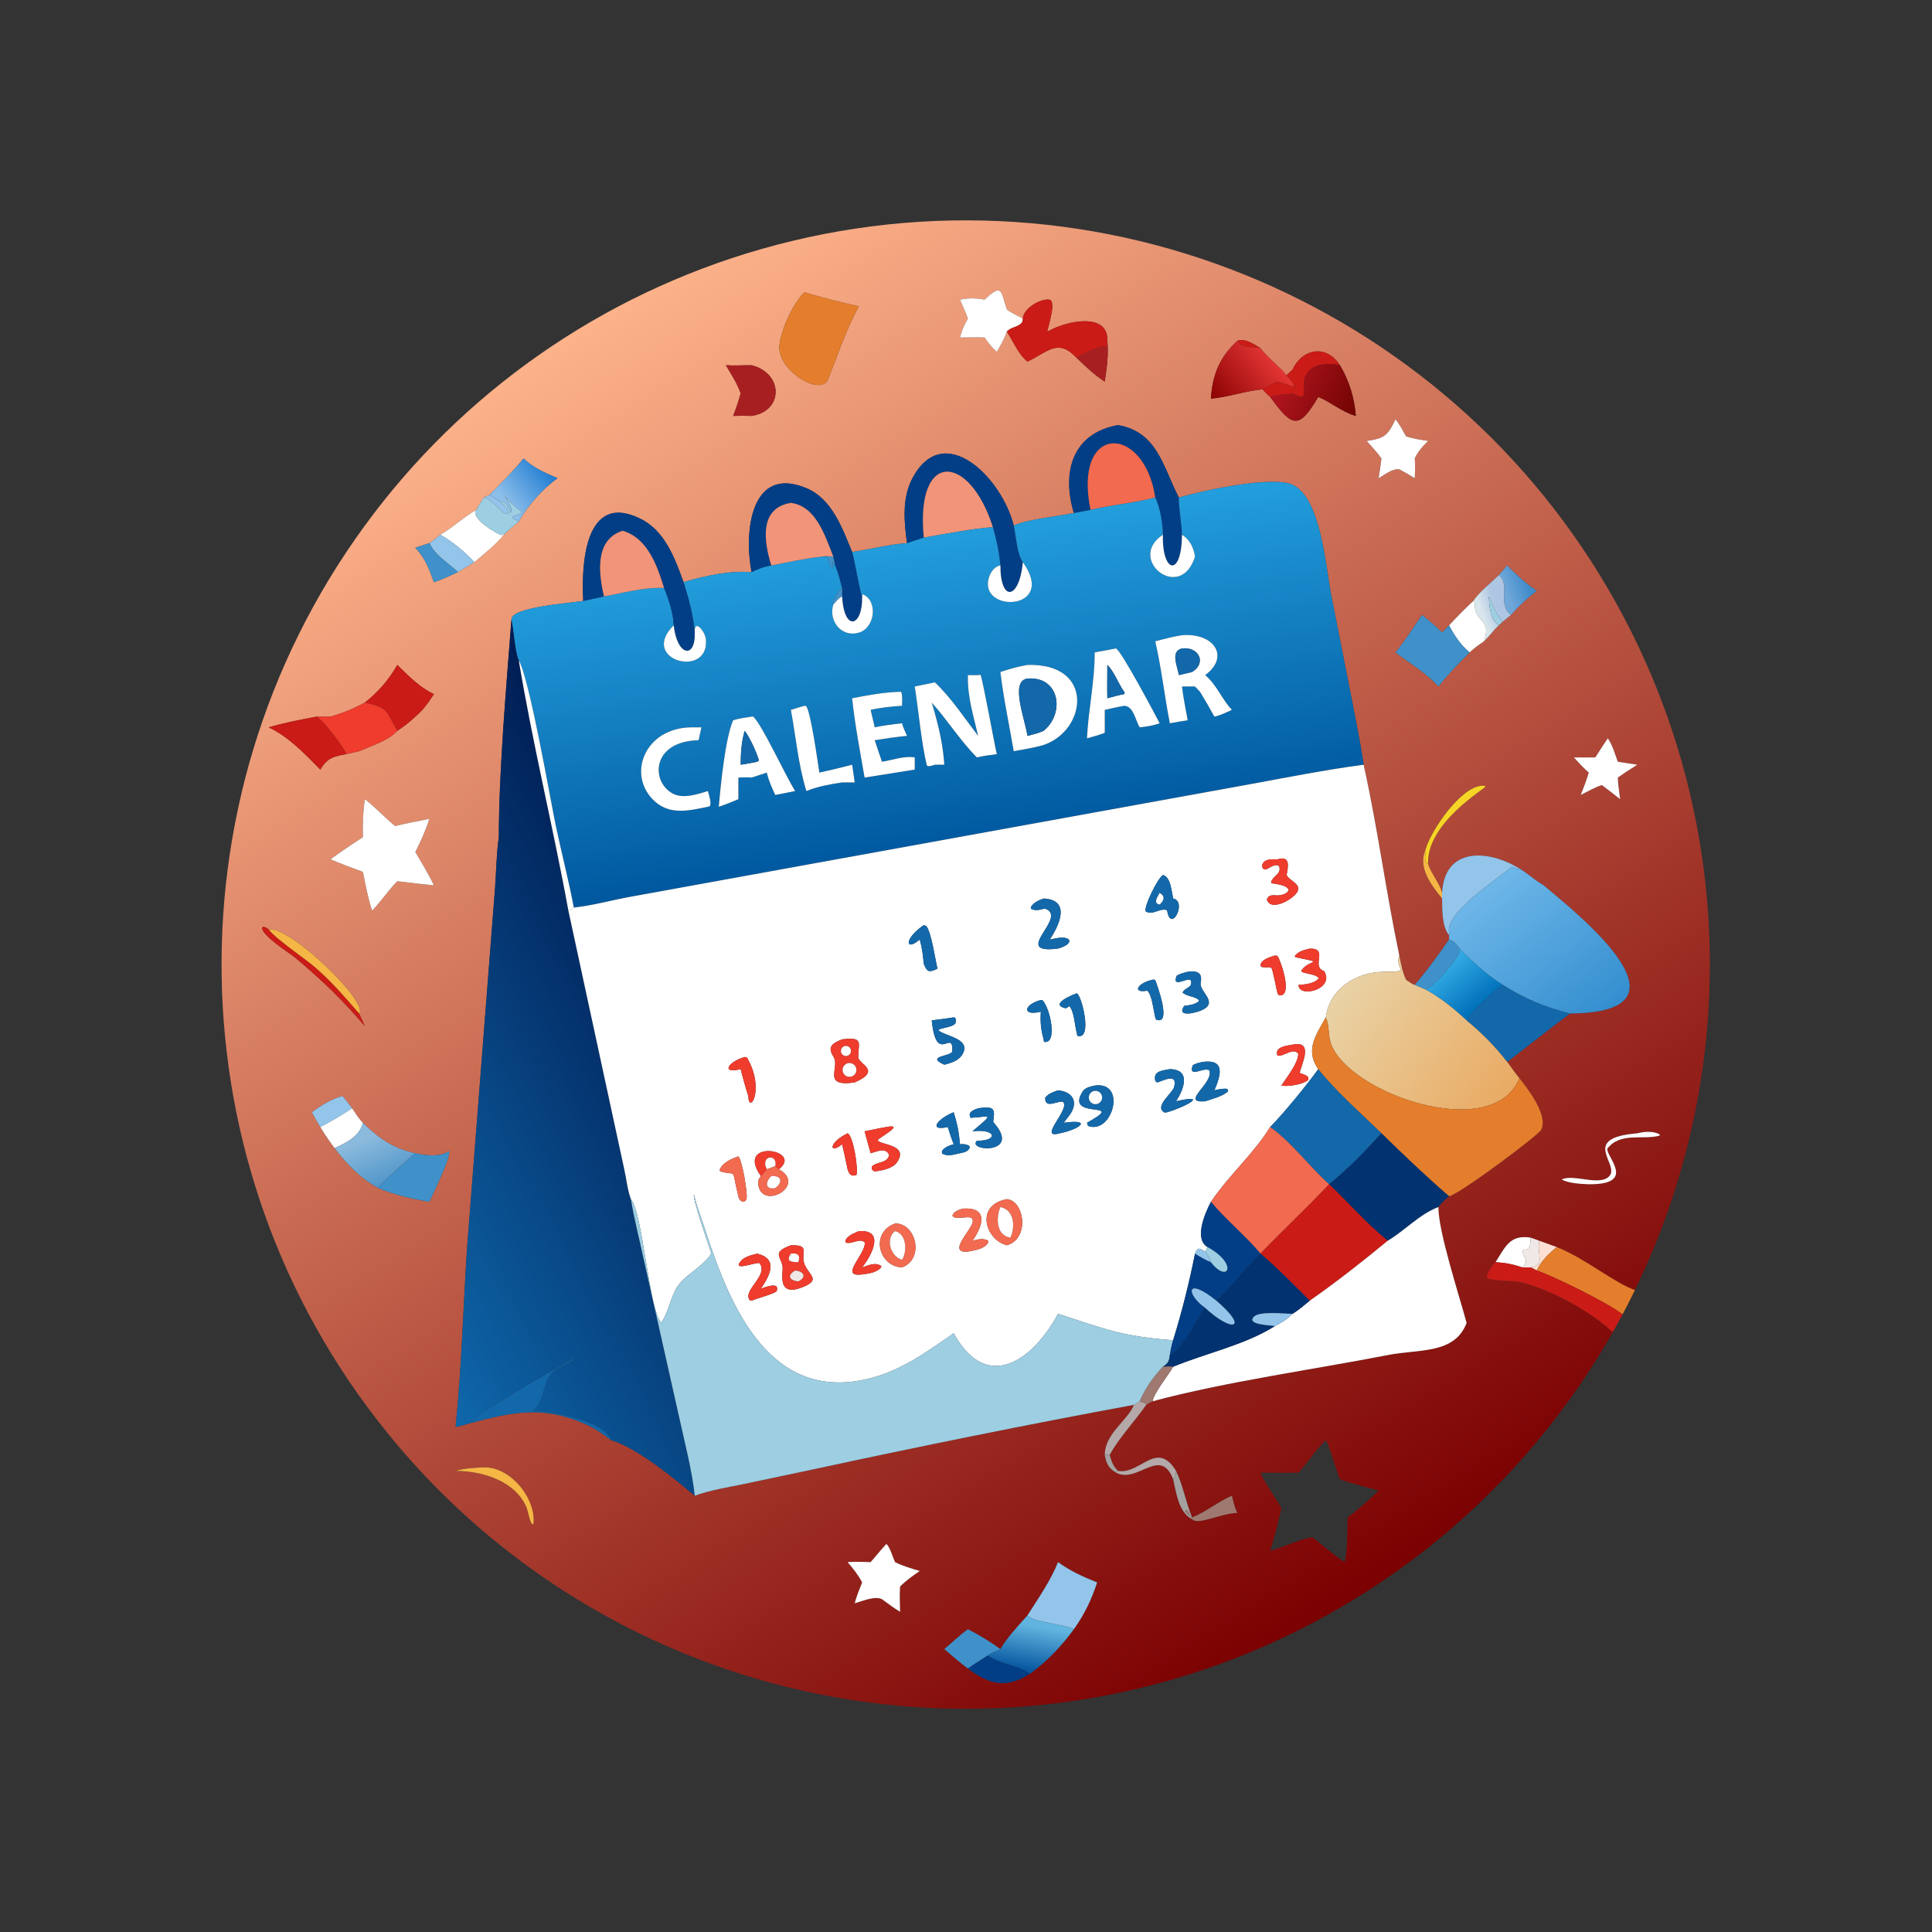
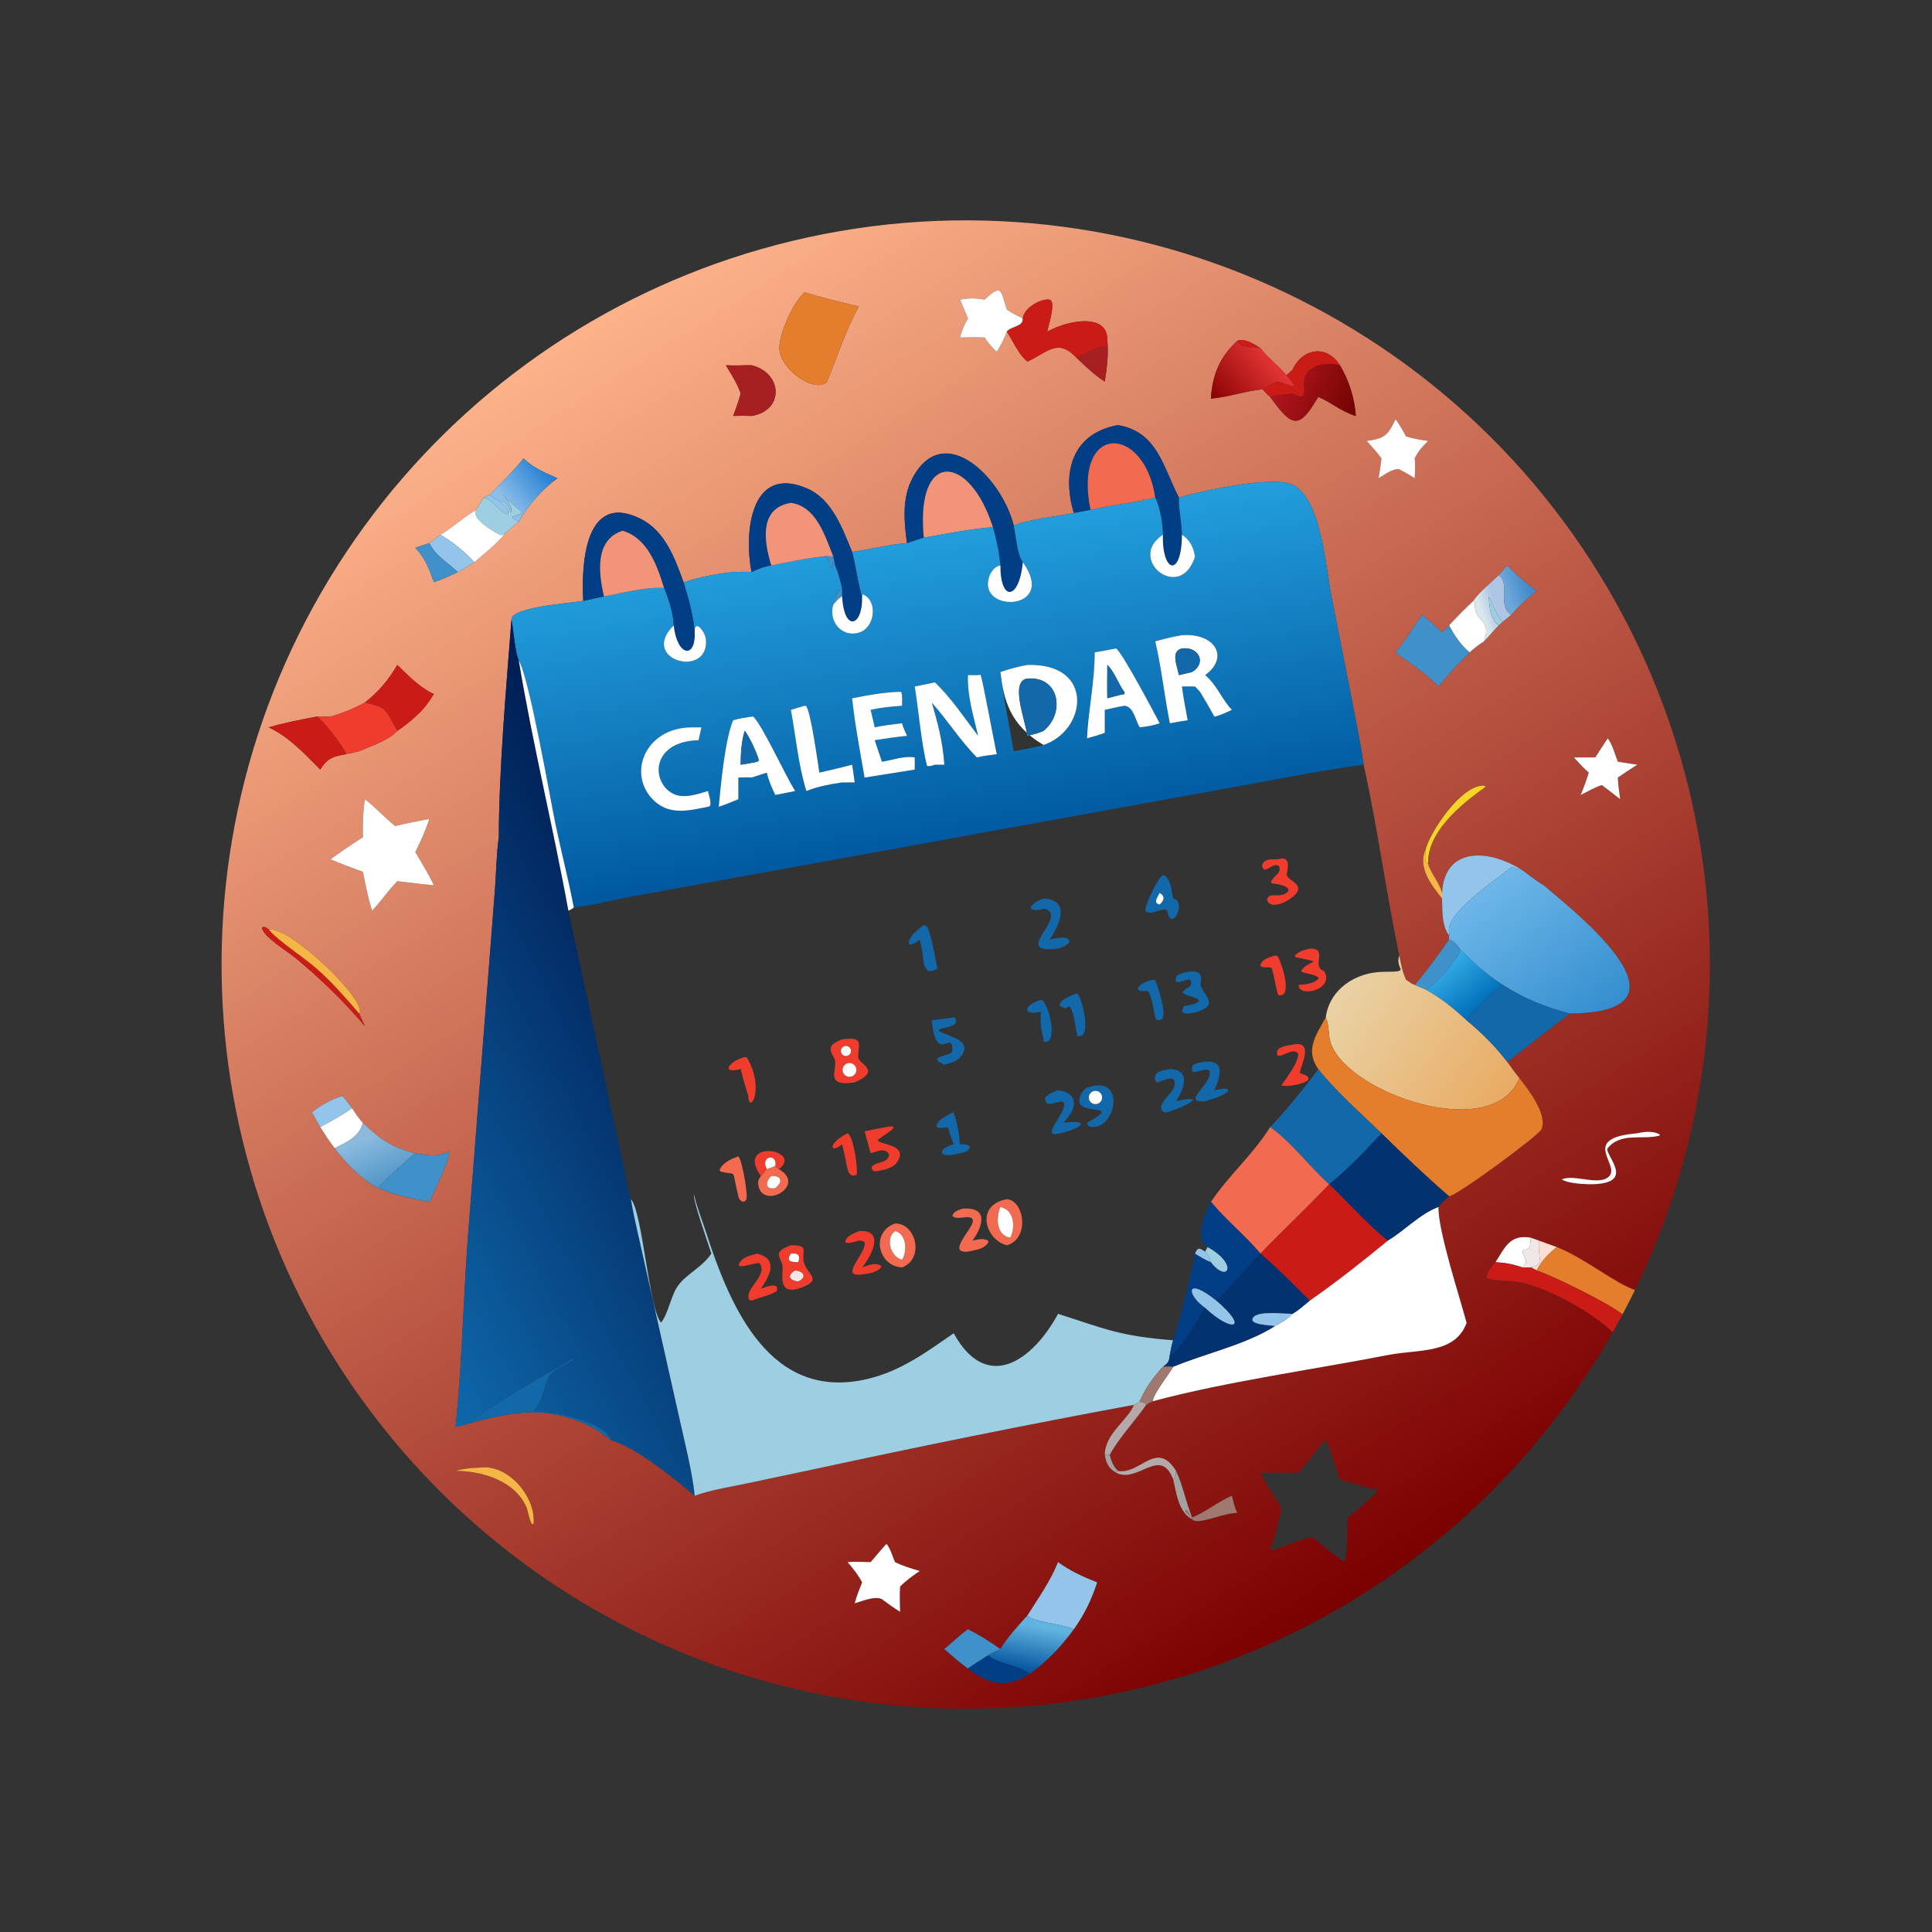
<svg xmlns="http://www.w3.org/2000/svg" width="1024" height="1024">
  <rect width="100%" height="100%" fill="#333333" stroke="none" />
  <defs>
    <linearGradient id="gradient_0" gradientUnits="userSpaceOnUse" x1="360.634" y1="422.758" x2="150.359" y2="89.041">
      <stop offset="0" stop-color="#7B0001" />
      <stop offset="1" stop-color="#FDB28A" />
    </linearGradient>
  </defs>
  <path fill="url(#gradient_0)" transform="scale(2 2)" d="M96.508 139.532C122.363 104.03 159.329 78.174 201.545 66.064C291.358 40.299 386.924 81.097 430.44 163.78C459.668 219.316 460.719 285.447 433.271 341.883C427.544 339.835 420.249 333.565 412.581 330.489L407.889 328.795L405.643 327.987C400.158 327.133 398.977 330.341 396.325 334.498C395.282 335.521 394.417 336.834 394.009 338.242L394.111 338.801C397.192 339.677 400.661 339.188 403.778 339.996C411.383 341.968 421.697 347.651 427.395 353.042C395.513 409.162 338.187 446.129 273.912 452.016C209.638 457.903 146.55 431.965 105.003 382.571C46.614 313.153 43.108 212.858 96.508 139.532ZM271.068 84.41C269.671 83.67 268.096 82.976 266.833 82.028C265.153 77.14 265.725 74.92 260.921 79.407C258.567 78.962 256.757 78.952 254.406 79.407C255.096 81.073 255.891 82.719 256.506 84.41C255.543 86.064 254.881 87.577 254.406 89.444C256.57 89.436 258.76 89.355 260.921 89.444C261.906 90.888 262.871 92.068 264.164 93.255C265.17 91.558 266.155 89.735 266.833 87.88L267.767 89.444C269.071 91.653 270.27 94.191 272.285 95.833C277.783 93.286 280.283 89.517 285.345 94.862C287.724 97.147 289.997 99.336 292.774 101.138C293.315 97.539 293.82 93.968 293.451 90.333C293.729 83.481 285.062 84.824 280.843 86.41C279.692 86.773 278.614 87.355 277.53 87.88C277.734 86.56 280.078 79.663 278.043 79.404C275.671 79.103 271.21 81.732 271.068 84.41ZM327.885 90.333C323.215 94.629 321.294 99.341 320.909 105.638C325.519 105.263 329.953 103.621 334.58 103.175C335.23 103.856 335.863 104.62 336.609 105.193C342.561 113.486 344.293 113.753 349.351 105.193C352.896 106.651 355.512 109.143 359.303 110.221C358.984 105.524 357.511 100.811 355.096 96.785C351.294 90.897 344.841 92.676 342.53 97.982L340.914 99.457C338.867 96.89 336.078 94.954 334.038 92.269C332.506 91.296 329.747 89.486 327.885 90.333ZM199.17 96.785C196.911 96.763 194.611 96.954 192.363 96.785C193.761 99.189 195.397 101.623 196.286 104.269C195.73 106.306 195.052 108.25 194.295 110.221C195.926 110.164 197.538 110.169 199.17 110.221C207.761 108.957 207.595 98.887 199.17 96.785ZM296.279 112.657C284.266 114.805 281.291 124.961 284.579 135.962C280.238 136.853 272.276 137.617 268.656 139.28C265.438 126.435 250.045 111.268 241.827 126.693C239.009 131.985 239.581 138.225 240.365 143.942C235.473 144.277 230.682 145.6 225.821 146.268C223.231 140.033 220.524 132.252 213.788 129.398C198.751 123.028 197.151 141.34 199.17 151.618C193.341 151.176 186.724 152.596 181.144 154.281C178.828 147.863 176.187 140.624 169.648 137.428C154.68 130.11 154.064 150.336 154.565 159.243C150.992 159.871 135.331 160.861 135.537 164.239C134.154 182.215 132.239 203.874 132.187 221.856C131.544 226.356 131.515 230.963 131.181 235.497L123.831 330.012C122.768 345.553 122.34 362.951 120.735 378.183C122.047 377.887 123.318 377.559 124.6 377.147C135.645 374.28 143.431 372.449 154.565 377.147C157.481 378.395 159.451 379.752 161.937 381.652C168.627 383.588 178.338 391.51 184.114 396.386C188.211 394.9 192.588 394.221 196.845 393.34L215.294 389.442C243.591 383.335 272.04 377.551 300.506 372.301C298.906 376.37 292.775 379.952 292.774 385.572C293.177 387.803 293.789 389.143 295.768 390.267C301.435 393.322 307.519 383.156 310.891 392.028C311.759 395.602 312.28 400.726 315.912 402.619C317.408 404.31 323.722 401.004 327.885 400.943C327.191 399.502 326.846 397.931 326.466 396.386C322.745 397.949 319.635 400.693 315.912 402.124C314.275 398.119 313.488 393.639 311.673 389.804C306.52 381.43 302.204 390.845 296.279 389.804C294.978 388.54 294.542 387.27 294.083 385.572C296.423 381.18 300.8 376.58 303.753 372.301C304.331 371.917 304.858 371.625 305.493 371.347C324.549 366.204 348.03 362.953 367.806 359.1C376.081 357.487 385.53 358.924 388.668 350.579C386.793 343.582 381.076 326.101 381.204 319.873C382.026 318.717 382.923 317.916 384.014 317.033C386.865 316.424 407.722 300.865 408.444 299.38C410.332 295.497 404.877 288.53 402.648 285.71C401.512 284.347 400.492 282.83 399.429 281.405C405.01 277.185 410.438 272.758 416.057 268.592L417.358 268.563C449.994 267.713 418.747 242.716 409.057 234.594C406.826 233.364 404.888 231.461 402.648 230.151C394.323 225.061 382.806 224.424 382.159 236.631C381.509 233.988 379.329 231.66 378.455 228.966C377.963 218.196 393.607 208.936 393.702 208.453L393.346 208.212C387.354 207.788 379.058 220.412 377.822 225.031C375.643 229.892 379.239 234.453 382.159 238.115C382.214 241.027 382.079 245.479 384.014 247.862L384.014 248.984C381.149 253.082 378.184 257.231 374.906 261.011C374.029 260.687 373.36 260.177 372.609 259.629C371.655 257.552 371.275 255.449 370.834 253.222C367.31 236.459 365.091 219.38 361.381 202.66C360.526 196.76 359.304 190.893 358.179 185.039L352.936 158.478C351.349 150.757 350.239 132.453 342.771 128.568C337.619 125.887 318.653 130.02 312.418 131.847C308.241 123.892 306.793 114.433 296.279 112.657ZM129.722 131.164L128.191 131.847C127.522 132.934 126.811 134.01 126.201 135.13C122.823 137.041 120.051 139.777 116.685 141.702C115.741 142.503 114.819 143.273 113.773 143.942L110.063 145.158C112.667 147.932 113.747 150.756 114.981 154.281C117.162 153.592 119.243 152.558 121.326 151.618C122.803 150.779 124.248 149.872 125.703 148.994C128.395 146.66 131.287 144.483 133.542 141.702C134.808 140.463 136.105 139.321 137.481 138.205C139.818 134.036 143.835 129.504 147.734 126.742C144.38 125.251 141.428 124.06 138.745 121.501C136.005 124.933 132.784 128.018 129.722 131.164ZM397.188 152.425C395.229 154.324 391.868 157.01 390.445 159.243C388.231 161.322 386.071 163.496 384.014 165.731L382.159 167.607C380.445 165.964 378.734 164.414 376.851 162.959C374.54 166.258 372.394 169.809 369.816 172.898C373.7 175.88 377.886 178.265 381.204 181.928C383.752 178.696 386.554 175.804 389.46 172.898C390.673 171.784 391.894 170.844 393.28 169.959C394.646 168.612 395.783 167.066 397.188 165.731L398.237 164.761L400.448 162.959C402.542 160.544 404.706 158.578 407.219 156.612C404.343 154.519 401.905 152.421 399.429 149.854L397.188 152.425ZM105.289 176.213C103.059 180.127 100.225 183.413 96.693 186.192C93.657 187.808 90.896 188.96 87.573 189.921L83.887 189.921C79.6 190.728 75.402 191.523 71.21 192.754C76.66 195.353 80.7 199.72 84.885 203.948C86.686 200.866 88.48 200.422 91.729 199.86L95.181 199.073C98.324 197.712 103.011 196.249 105.289 193.672C107.053 192.549 108.539 191.342 110.063 189.921C112.162 188.172 113.503 186.234 114.981 183.946C111.172 182.163 108.26 179.099 105.289 176.213ZM71.21 246.325C70.61 245.853 70.485 245.721 69.74 245.621L69.439 245.865C69.552 248.106 76.65 252.463 78.459 253.981C85.138 259.581 91.058 265.278 96.693 271.938L95.181 268.592C97.821 265.77 76.946 245.36 71.21 246.325ZM93.317 293.702C92.478 292.622 91.663 291.46 90.745 290.45C87.69 291.347 85.195 292.84 82.658 294.758C83.388 296.063 84.088 297.408 84.885 298.672C86.05 300.626 87.319 302.444 88.67 304.272C91.889 308.516 95.539 312.275 100.259 314.856C104.635 316.707 109.121 317.661 113.773 318.509C114.57 316.672 119.701 306.447 118.986 305.039C116.742 306.66 113.075 306.235 110.502 305.712L110.063 305.621C104.251 304.379 100.357 301.699 96.18 297.55C95.045 296.412 94.205 295.033 93.317 293.702ZM272.285 428.105C269.753 430.964 267.088 433.733 265.113 437.02C262.352 435.043 259.537 433.3 256.506 431.761C254.274 433.372 252.368 435.282 250.251 437.02C252.3 438.79 254.332 440.563 256.506 442.182C262.463 446.57 266.655 447.499 272.996 443.53C277.562 440.205 281.252 436.314 284.579 431.761C287.348 427.923 289.305 423.839 290.754 419.351C287.006 417.866 283.664 416.36 280.389 413.976C278.417 418.939 275.127 423.59 272.285 428.105ZM213.21 77.473C210.232 80.162 206.805 87.72 206.547 91.767C206.158 97.878 216.296 104.47 219.156 101.138C221.894 94.613 224.142 87.348 227.614 81.207C222.837 80.092 217.902 78.887 213.21 77.473ZM369.816 111.125C367.751 115.53 366.794 116.203 362.198 116.853C363.53 118.363 364.952 119.851 366.105 121.501C365.878 123.254 365.65 125.001 365.342 126.742C366.764 125.89 369.155 124.048 370.834 124.383C372.232 125.122 373.583 125.873 374.906 126.742C374.992 125.003 375.133 123.234 374.906 121.501C375.77 119.62 377.011 118.297 378.455 116.853C376.509 116.546 374.475 116.287 372.609 115.622C371.744 114.111 370.927 112.466 369.816 111.125ZM426.075 195.662C424.95 197.335 423.846 199.015 422.775 200.723C420.886 200.733 418.996 200.757 417.107 200.723C418.368 202.138 419.63 203.486 421.041 204.753C420.425 206.777 419.7 208.719 418.9 210.676C420.711 209.813 422.61 208.621 424.523 208.058C426.14 209.296 427.774 210.516 429.358 211.795C429.133 209.908 428.791 207.962 428.739 206.064C430.43 204.872 432.147 203.75 433.905 202.66L428.739 201.874C428.004 199.94 427.314 197.32 426.075 195.662ZM96.693 211.795C96.201 215.156 96.061 218.463 96.18 221.856C93.257 223.75 90.372 225.657 87.573 227.733C90.417 228.921 93.285 230.006 96.18 231.063C96.872 234.469 97.507 238.025 98.62 241.323C101.014 238.858 102.899 235.954 105.289 233.526C108.51 233.884 111.752 234.353 114.981 234.594C113.543 231.557 111.777 228.698 110.063 225.811C111.473 222.932 112.822 220.094 113.773 217.022C110.721 217.576 107.728 218.189 104.712 218.904C101.942 216.661 99.495 213.945 96.693 211.795ZM433.905 300.339C418.512 301.583 429.319 308.509 426.511 311.655C423.978 314.494 417.029 311.003 413.856 312.576C415.789 313.62 418.875 313.746 421.041 313.842C433.978 313.942 425.537 306.46 425.961 304.396C429.433 299.957 435.118 302.153 439.751 300.977L439.894 300.685C438.314 299.658 435.661 299.868 433.905 300.339ZM351.345 381.652C348.557 384.292 346.704 387.497 344.131 390.267C340.767 390.344 337.402 390.295 334.038 390.267C335.542 393.654 337.817 396.444 339.562 399.668C338.741 403.502 337.771 407.275 336.609 411.021C338.616 410.514 346.479 407.13 347.95 407.47C350.685 409.69 353.403 412.035 356.346 413.976C357.195 410.3 356.971 405.909 357.135 402.124C360.044 399.919 362.764 397.598 365.342 395.005C361.93 394.071 358.427 393.217 355.096 392.028C354.208 389.97 352.163 382.7 351.345 381.652ZM128.191 388.856C125.678 388.998 123.166 389.084 120.735 389.804C127.877 389.801 136.701 392.504 139.607 399.668C140.019 400.869 140.308 402.985 141.02 403.953L141.402 403.809C142.036 396.961 135.22 388.679 128.191 388.856ZM234.894 409.164C233.43 410.72 232.139 412.386 230.724 413.976C228.693 413.924 226.65 413.824 224.621 413.976C226.088 415.69 227.426 417.341 228.471 419.351C227.755 421.178 227.001 422.993 226.502 424.894C228.468 424.343 231.834 422.848 233.731 423.805C235.3 424.937 236.858 426.158 238.528 427.134C238.486 424.917 238.377 422.676 238.528 420.462C240.129 418.825 241.862 417.619 243.739 416.33C241.483 415.656 239.305 415.035 237.191 413.976C236.587 412.713 235.846 409.954 234.894 409.164Z" />
  <path fill="white" transform="scale(2 2)" d="M266.833 82.028C268.096 82.976 269.671 83.67 271.068 84.41C271.211 86.663 268.081 86.393 266.833 87.88C266.155 89.735 265.17 91.558 264.164 93.255C262.871 92.068 261.906 90.888 260.921 89.444C258.76 89.355 256.57 89.436 254.406 89.444C254.881 87.577 255.543 86.064 256.506 84.41C255.891 82.719 255.096 81.073 254.406 79.407C256.757 78.952 258.567 78.962 260.921 79.407C265.725 74.92 265.153 77.14 266.833 82.028Z" />
  <path fill="#E47E2C" transform="scale(2 2)" d="M219.156 101.138C216.296 104.47 206.158 97.878 206.547 91.767C206.805 87.72 210.232 80.162 213.21 77.473C217.902 78.887 222.837 80.092 227.614 81.207C224.142 87.348 221.894 94.613 219.156 101.138Z" />
  <path fill="#CB1B16" transform="scale(2 2)" d="M271.068 84.41C271.21 81.732 275.671 79.103 278.043 79.404C280.078 79.663 277.734 86.56 277.53 87.88C278.614 87.355 279.692 86.773 280.843 86.41C285.062 84.824 293.729 83.481 293.451 90.333C293.298 90.924 293.242 91.446 293.285 92.062C292.066 91.115 286.79 93.987 285.345 94.862C280.283 89.517 277.783 93.286 272.285 95.833C270.27 94.191 269.071 91.653 267.767 89.444L266.833 87.88C268.081 86.393 271.211 86.663 271.068 84.41Z" />
  <path fill="#CB1B16" transform="scale(2 2)" d="M327.885 90.333C329.747 89.486 332.506 91.296 334.038 92.269C331.875 91.779 329.121 92.552 327.885 90.333Z" />
  <path fill="#A81F21" transform="scale(2 2)" d="M285.345 94.862C286.79 93.987 292.066 91.115 293.285 92.062C293.242 91.446 293.298 90.924 293.451 90.333C293.82 93.968 293.315 97.539 292.774 101.138C289.997 99.336 287.724 97.147 285.345 94.862Z" />
  <defs>
    <linearGradient id="gradient_1" gradientUnits="userSpaceOnUse" x1="322.88" y1="106.784" x2="337.622" y2="94.975">
      <stop offset="0" stop-color="#8E0404" />
      <stop offset="1" stop-color="#E53635" />
    </linearGradient>
  </defs>
  <path fill="url(#gradient_1)" transform="scale(2 2)" d="M320.909 105.638C321.294 99.341 323.215 94.629 327.885 90.333C329.121 92.552 331.875 91.779 334.038 92.269C336.078 94.954 338.867 96.89 340.914 99.457C341.805 100.438 342.59 101.397 343.334 102.498L343.185 102.637L343.272 102.44L342.847 102.549L343.044 102.124L342.984 102.05L342.53 102.441C341.212 101.973 339.901 101.529 338.558 101.138C337.135 101.684 335.861 102.348 334.58 103.175C329.953 103.621 325.519 105.263 320.909 105.638Z" />
  <path fill="#CB1B16" transform="scale(2 2)" d="M355.096 96.785C350.123 95.668 344.628 97.305 345.681 103.175C345.519 106.143 344.664 105.127 342.53 104.269C340.436 104.703 338.743 104.431 336.609 105.193C335.863 104.62 335.23 103.856 334.58 103.175C335.861 102.348 337.135 101.684 338.558 101.138C339.901 101.529 341.212 101.973 342.53 102.441L342.984 102.05L343.044 102.124L342.847 102.549L343.272 102.44L343.185 102.637L343.334 102.498C342.59 101.397 341.805 100.438 340.914 99.457L342.53 97.982C344.841 92.676 351.294 90.897 355.096 96.785Z" />
  <defs>
    <linearGradient id="gradient_2" gradientUnits="userSpaceOnUse" x1="358.984" y1="108.373" x2="339.588" y2="100.051">
      <stop offset="0" stop-color="#740402" />
      <stop offset="1" stop-color="#B0151F" />
    </linearGradient>
  </defs>
  <path fill="url(#gradient_2)" transform="scale(2 2)" d="M345.681 103.175C344.628 97.305 350.123 95.668 355.096 96.785C357.511 100.811 358.984 105.524 359.303 110.221C355.512 109.143 352.896 106.651 349.351 105.193C344.293 113.753 342.561 113.486 336.609 105.193C338.743 104.431 340.436 104.703 342.53 104.269C344.664 105.127 345.519 106.143 345.681 103.175Z" />
  <path fill="#A81F21" transform="scale(2 2)" d="M192.363 96.785C194.611 96.954 196.911 96.763 199.17 96.785C207.595 98.887 207.761 108.957 199.17 110.221C197.538 110.169 195.926 110.164 194.295 110.221C195.052 108.25 195.73 106.306 196.286 104.269C195.397 101.623 193.761 99.189 192.363 96.785Z" />
  <path fill="white" transform="scale(2 2)" d="M362.198 116.853C366.794 116.203 367.751 115.53 369.816 111.125C370.927 112.466 371.744 114.111 372.609 115.622C374.475 116.287 376.509 116.546 378.455 116.853C377.011 118.297 375.77 119.62 374.906 121.501C375.133 123.234 374.992 125.003 374.906 126.742C373.583 125.873 372.232 125.122 370.834 124.383C369.155 124.048 366.764 125.89 365.342 126.742C365.65 125.001 365.878 123.254 366.105 121.501C364.952 119.851 363.53 118.363 362.198 116.853Z" />
  <path fill="#023E86" transform="scale(2 2)" d="M284.579 135.962C281.291 124.961 284.266 114.805 296.279 112.657C306.793 114.433 308.241 123.892 312.418 131.847C312.372 135.148 313.166 138.407 313.237 141.702C313.162 153.168 307.896 151.919 308.184 141.702C308.073 138.441 307.521 134.823 306.152 131.847C303.222 112.31 284.305 112.039 288.996 135.13C287.53 135.411 286.054 135.744 284.579 135.962Z" />
  <path fill="#F26A4F" transform="scale(2 2)" d="M306.152 131.847C300.465 133.371 294.664 133.752 288.996 135.13C284.305 112.039 303.222 112.31 306.152 131.847Z" />
  <path fill="#023E86" transform="scale(2 2)" d="M240.365 143.942C239.581 138.225 239.009 131.985 241.827 126.693C250.045 111.268 265.438 126.435 268.656 139.28C269.288 142.029 269.456 146.711 271.068 148.994C270.137 158.996 265.096 159.689 265.113 149.854C264.789 146.39 264.071 143.074 263.134 139.731C256.963 120.231 242.556 119.027 244.813 142.484L240.365 143.942Z" />
  <defs>
    <linearGradient id="gradient_3" gradientUnits="userSpaceOnUse" x1="144.471" y1="123.985" x2="133.797" y2="132.597">
      <stop offset="0" stop-color="#247FD3" />
      <stop offset="1" stop-color="#8CBEEA" />
    </linearGradient>
  </defs>
  <path fill="url(#gradient_3)" transform="scale(2 2)" d="M129.722 131.164C132.784 128.018 136.005 124.933 138.745 121.501C141.428 124.06 144.38 125.251 147.734 126.742C143.835 129.504 139.818 134.036 137.481 138.205C133.699 136.37 137.141 137.111 138.339 135.712C136.533 134.261 135.017 132.976 133.542 131.164C134.113 132.189 136.222 134.793 135.307 135.906C135.025 134.725 134.228 133.079 132.937 132.768L132.922 133.267C131.887 132.526 130.791 131.857 129.722 131.164Z" />
  <path fill="#F29479" transform="scale(2 2)" d="M263.134 139.731C259.1 139.871 249.417 141.64 244.813 142.484C242.556 119.027 256.963 120.231 263.134 139.731Z" />
  <defs>
    <linearGradient id="gradient_4" gradientUnits="userSpaceOnUse" x1="254.593" y1="224.398" x2="242.088" y2="141.847">
      <stop offset="0" stop-color="#00589F" />
      <stop offset="1" stop-color="#239EDD" />
    </linearGradient>
  </defs>
  <path fill="url(#gradient_4)" transform="scale(2 2)" d="M288.996 135.13C294.664 133.752 300.465 133.371 306.152 131.847C307.521 134.823 308.073 138.441 308.184 141.702C298.382 148.148 312.853 159.859 316.695 147.489C316.263 145.012 315.39 143.112 313.237 141.702C313.166 138.407 312.372 135.148 312.418 131.847C318.653 130.02 337.619 125.887 342.771 128.568C350.239 132.453 351.349 150.757 352.936 158.478L358.179 185.039C359.304 190.893 360.526 196.76 361.381 202.66C351.359 203.992 341.362 205.966 331.418 207.795L167.157 237.641C162.2 238.527 157.045 239.992 152.066 240.515C150.686 233.231 148.812 226.048 147.287 218.794C145.829 211.862 140.375 180.06 137.481 174.984C136.551 173.38 136.043 166.539 135.537 164.239C135.331 160.861 150.992 159.871 154.565 159.243L160.063 158.06C165.234 157.109 170.716 155.573 175.978 155.809C177.153 158.582 178.506 162.697 178.538 165.731C169.249 174.917 187.897 179.966 187.08 169.523C186.904 167.263 183.896 163.812 184.114 167.607C183.71 163.123 182.503 158.568 181.144 154.281C186.724 152.596 193.341 151.176 199.17 151.618C200.864 150.77 202.513 150.126 204.394 149.854C208.879 148.969 213.399 147.968 217.951 147.489L219.194 147.584C219.997 148.561 219.45 149.766 220.569 150.74C221.091 149.32 220.031 148.107 221.317 149.854C222.184 151.705 222.648 153.835 223.171 155.809C221.755 156.679 221.405 158.475 220.651 159.87L220.831 160.241C219.477 164.525 223.006 169.09 227.711 167.623C231.91 166.313 232.736 159.172 228.611 157.479L228.471 158.06C227.914 157.34 226.435 148.271 225.821 146.268C230.682 145.6 235.473 144.277 240.365 143.942L244.813 142.484C249.417 141.64 259.1 139.871 263.134 139.731C264.071 143.074 264.789 146.39 265.113 149.854C263.584 150.043 262.501 151.661 262.083 153.01C259.115 162.579 280.36 161.949 271.068 148.994C269.456 146.711 269.288 142.029 268.656 139.28C272.276 137.617 280.238 136.853 284.579 135.962C286.054 135.744 287.53 135.411 288.996 135.13ZM313.237 168.332C310.829 168.722 308.505 169.322 306.152 169.959C307.815 177.155 308.6 184.449 310.022 191.681C311.595 191.39 313.164 191.108 314.747 190.877C314.228 187.877 313.585 184.963 313.237 181.928C314.391 181.908 315.541 181.905 316.695 181.928L318.015 183.332C319.346 185.501 320.607 187.688 321.827 189.921C323.452 189.574 324.958 188.8 326.466 188.125C323.758 185.255 322.437 181.455 319.378 178.907C325.942 174.143 321.899 167.676 313.237 168.332ZM295.768 171.845L290.1 172.898C290.146 180.455 288.414 188.082 288.064 195.662C289.646 195.216 291.242 194.802 292.774 194.2L292.774 188.125C294.488 187.756 296.212 187.328 297.941 187.044C300.465 187.204 300.847 190.881 302.037 192.754C303.878 192.558 305.568 192.292 307.329 191.681C306.025 189.175 297.215 172.558 295.768 171.845ZM272.285 176.213C269.847 176.629 267.456 177.304 265.113 178.089C265.968 185.136 267.436 192.087 268.656 199.073C271.257 198.562 274.036 198.192 276.565 197.423C288.086 193.516 290.164 175.676 272.285 176.213ZM259.208 178.907L256.506 178.907C256.331 184.548 257.959 189.568 259.208 195.008C255.623 190.315 252.047 184.895 247.765 180.835L242.419 181.928C243.403 188.097 244.197 197.173 245.647 202.923C246.349 203.207 247.073 202.863 247.765 202.66L250.251 202.66C249.893 196.927 248.563 191.668 246.92 186.192C251.1 190.848 254.496 196.312 258.88 200.723C260.632 200.312 262.38 200.081 264.164 199.86C263.537 197.241 260.359 179.739 259.848 178.815L259.208 178.907ZM238.528 183.332C234.335 183.441 229.938 184.236 225.821 185.051C226.565 192.07 227.924 199.106 229.124 206.064L242.419 203.948L242.419 200.723C239.554 200.256 236.546 201.439 233.731 201.874C233.08 199.973 232.428 198.073 231.809 196.162C234.659 195.694 237.492 195.301 240.365 195.008C239.927 193.951 239.303 192.791 239.056 191.681C236.611 191.947 234.215 192.224 231.809 192.754C231.457 191.209 231.109 189.663 230.724 188.125C233.482 187.48 236.236 187.233 239.056 187.044C239.052 185.899 239.212 184.47 238.843 183.386L238.528 183.332ZM213.21 187.044C212.005 187.394 210.781 187.714 209.595 188.125C210.907 195.235 211.553 202.704 213.697 209.624C216.81 208.397 219.882 207.844 223.171 207.347L226.502 207.347C226.283 205.785 226.089 204.214 225.821 202.66C222.94 203.419 220.048 204.099 217.141 204.753C216.733 202.221 214.831 188.193 213.567 187.062L213.21 187.044ZM199.17 189.921C197.52 190.165 195.893 190.383 194.295 190.877C192.199 195.653 190.989 207.992 190.486 213.806C192.251 213.209 193.96 212.518 195.677 211.795C195.707 209.885 195.642 207.972 195.677 206.064C196.831 206.033 198.021 205.94 199.17 206.064L203.218 204.753C203.689 206.864 204.544 208.726 205.455 210.676L210.732 209.624C208.306 205.906 201.811 191.694 199.574 189.899L199.17 189.921ZM183.18 192.754C170.72 192.902 165.996 205.523 173.503 212.35C177.644 216.116 182.744 214.78 187.604 213.806L188.16 213.599C188.576 212.611 187.862 210.685 187.604 209.624C184.891 210.487 181.079 211.74 178.362 210.339C172.458 207.294 172.509 196.465 185.135 196.162L185.891 192.754L183.18 192.754Z" />
  <path fill="#023E86" transform="scale(2 2)" d="M199.17 151.618C197.151 141.34 198.751 123.028 213.788 129.398C220.524 132.252 223.231 140.033 225.821 146.268C226.435 148.271 227.914 157.34 228.471 158.06C228.689 166.091 223.695 167.656 223.171 158.06L223.171 155.809C222.648 153.835 222.184 151.705 221.317 149.854L220.831 147.489C218.654 142.052 216.312 134.148 209.595 133.267C201.101 134.607 202.451 143.514 204.394 149.854C202.513 150.126 200.864 150.77 199.17 151.618Z" />
  <path fill="#93C4EA" transform="scale(2 2)" d="M128.191 131.847L129.722 131.164C130.791 131.857 131.887 132.526 132.922 133.267C133.789 134.039 134.885 134.925 134.695 136.236C132.376 136.143 131.246 132.605 128.191 131.847Z" />
  <path fill="#9DCEE2" transform="scale(2 2)" d="M126.201 135.13C126.811 134.01 127.522 132.934 128.191 131.847C131.246 132.605 132.376 136.143 134.695 136.236C134.885 134.925 133.789 134.039 132.922 133.267L132.937 132.768C134.228 133.079 135.025 134.725 135.307 135.906C136.222 134.793 134.113 132.189 133.542 131.164C135.017 132.976 136.533 134.261 138.339 135.712C137.141 137.111 133.699 136.37 137.481 138.205C136.105 139.321 134.808 140.463 133.542 141.702L133.357 141.499L132.875 141.856C132.469 141.851 124.445 137.578 126.201 135.13Z" />
  <path fill="#F29479" transform="scale(2 2)" d="M220.831 147.489C219.867 147.437 218.91 147.347 217.951 147.489C213.399 147.968 208.879 148.969 204.394 149.854C202.451 143.514 201.101 134.607 209.595 133.267C216.312 134.148 218.654 142.052 220.831 147.489Z" />
  <path fill="white" transform="scale(2 2)" d="M116.685 141.702C120.051 139.777 122.823 137.041 126.201 135.13C124.445 137.578 132.469 141.851 132.875 141.856L133.357 141.499L133.542 141.702C131.287 144.483 128.395 146.66 125.703 148.994C123.441 146.408 119.69 143.42 116.685 141.702Z" />
  <path fill="#023E86" transform="scale(2 2)" d="M154.565 159.243C154.064 150.336 154.68 130.11 169.648 137.428C176.187 140.624 178.828 147.863 181.144 154.281C182.503 158.568 183.71 163.123 184.114 167.607C184.374 174.703 179.43 173.97 178.538 165.731C178.506 162.697 177.153 158.582 175.978 155.809C174.112 149.781 171.624 142.633 165.015 140.652C157.57 142.99 158.61 151.889 160.063 158.06L154.565 159.243Z" />
  <path fill="#F29479" transform="scale(2 2)" d="M165.015 140.652C171.624 142.633 174.112 149.781 175.978 155.809C170.716 155.573 165.234 157.109 160.063 158.06C158.61 151.889 157.57 142.99 165.015 140.652Z" />
  <path fill="#93C4EA" transform="scale(2 2)" d="M113.773 143.942C114.819 143.273 115.741 142.503 116.685 141.702C119.69 143.42 123.441 146.408 125.703 148.994C124.248 149.872 122.803 150.779 121.326 151.618C118.645 149.019 115.567 147.478 113.773 143.942Z" />
  <path fill="white" transform="scale(2 2)" d="M316.695 147.489C312.853 159.859 298.382 148.148 308.184 141.702C307.896 151.919 313.162 153.168 313.237 141.702C315.39 143.112 316.263 145.012 316.695 147.489Z" />
  <path fill="#4091C9" transform="scale(2 2)" d="M110.063 145.158L113.773 143.942C115.567 147.478 118.645 149.019 121.326 151.618C119.243 152.558 117.162 153.592 114.981 154.281C113.747 150.756 112.667 147.932 110.063 145.158Z" />
  <path fill="#4091C9" transform="scale(2 2)" d="M217.951 147.489C218.91 147.347 219.867 147.437 220.831 147.489L221.317 149.854C220.031 148.107 221.091 149.32 220.569 150.74C219.45 149.766 219.997 148.561 219.194 147.584L217.951 147.489Z" />
  <path fill="white" transform="scale(2 2)" d="M271.068 148.994C280.36 161.949 259.115 162.579 262.083 153.01C262.501 151.661 263.584 150.043 265.113 149.854C265.096 159.689 270.137 158.996 271.068 148.994Z" />
  <defs>
    <linearGradient id="gradient_5" gradientUnits="userSpaceOnUse" x1="404.792" y1="154.211" x2="398.936" y2="156.245">
      <stop offset="0" stop-color="#408BCA" />
      <stop offset="1" stop-color="#6FA7D9" />
    </linearGradient>
  </defs>
  <path fill="url(#gradient_5)" transform="scale(2 2)" d="M397.188 152.425L399.429 149.854C401.905 152.421 404.343 154.519 407.219 156.612C404.706 158.578 402.542 160.544 400.448 162.959C396.64 160.27 400.423 154.818 397.188 152.425Z" />
  <defs>
    <linearGradient id="gradient_6" gradientUnits="userSpaceOnUse" x1="395.141" y1="156.648" x2="391.237" y2="157.979">
      <stop offset="0" stop-color="#AEC5E3" />
      <stop offset="1" stop-color="#D9E6EC" />
    </linearGradient>
  </defs>
  <path fill="url(#gradient_6)" transform="scale(2 2)" d="M390.445 159.243C391.868 157.01 395.229 154.324 397.188 152.425C400.423 154.818 396.64 160.27 400.448 162.959L398.237 164.761C396.548 163.112 395.692 160.159 394.536 158.06C394.744 160.738 394.791 163.994 397.188 165.731C395.783 167.066 394.646 168.612 393.28 169.959C395.425 163.644 390.789 165.324 390.809 159.989C390.811 159.526 390.739 159.574 390.445 159.243Z" />
  <path fill="#4091C9" transform="scale(2 2)" d="M220.831 160.241L220.651 159.87C221.405 158.475 221.755 156.679 223.171 155.809L223.171 158.06C222.079 158.603 221.647 159.394 220.831 160.241Z" />
  <path fill="white" transform="scale(2 2)" d="M220.831 160.241C221.647 159.394 222.079 158.603 223.171 158.06C223.695 167.656 228.689 166.091 228.471 158.06L228.611 157.479C232.736 159.172 231.91 166.313 227.711 167.623C223.006 169.09 219.477 164.525 220.831 160.241Z" />
  <path fill="#9DCEE2" transform="scale(2 2)" d="M394.536 158.06C395.692 160.159 396.548 163.112 398.237 164.761L397.188 165.731C394.791 163.994 394.744 160.738 394.536 158.06Z" />
  <path fill="white" transform="scale(2 2)" d="M384.014 165.731C386.071 163.496 388.231 161.322 390.445 159.243C390.739 159.574 390.811 159.526 390.809 159.989C390.789 165.324 395.425 163.644 393.28 169.959C391.894 170.844 390.673 171.784 389.46 172.898C387.191 171.067 385.338 168.305 384.014 165.731Z" />
  <path fill="#4091C9" transform="scale(2 2)" d="M382.159 167.607L384.014 165.731C385.338 168.305 387.191 171.067 389.46 172.898C386.554 175.804 383.752 178.696 381.204 181.928C377.886 178.265 373.7 175.88 369.816 172.898C372.394 169.809 374.54 166.258 376.851 162.959C378.734 164.414 380.445 165.964 382.159 167.607Z" />
  <defs>
    <linearGradient id="gradient_7" gradientUnits="userSpaceOnUse" x1="187.263" y1="266.28" x2="90.334" y2="317.215">
      <stop offset="0" stop-color="#001D54" />
      <stop offset="1" stop-color="#0E67AA" />
    </linearGradient>
  </defs>
  <path fill="url(#gradient_7)" transform="scale(2 2)" d="M135.537 164.239C136.043 166.539 136.551 173.38 137.481 174.984C141.201 197.416 146.608 219.194 150.627 241.323L165.462 309.988C166 312.425 166.327 315.475 167.194 317.79C168.075 323.088 169.428 328.345 170.561 333.595L179.91 375.244C181.328 381.737 183.471 389.918 184.114 396.386C178.338 391.51 168.627 383.588 161.937 381.652C159.979 376.533 146.343 374.071 141.519 373.953L141.43 373.758C144.277 370.907 144.066 366.164 146.03 364.022C147.472 362.449 150.306 361.56 152.052 360.228L151.883 360.108C148.33 362.117 125.363 375.084 124.6 377.147C123.318 377.559 122.047 377.887 120.735 378.183C122.34 362.951 122.768 345.553 123.831 330.012L131.181 235.497C131.515 230.963 131.544 226.356 132.187 221.856C132.239 203.874 134.154 182.215 135.537 164.239Z" />
  <path fill="white" transform="scale(2 2)" d="M184.114 167.607C183.896 163.812 186.904 167.263 187.08 169.523C187.897 179.966 169.249 174.917 178.538 165.731C179.43 173.97 184.374 174.703 184.114 167.607Z" />
  <path fill="white" transform="scale(2 2)" d="M306.152 169.959C308.505 169.322 310.829 168.722 313.237 168.332C321.899 167.676 325.942 174.143 319.378 178.907C322.437 181.455 323.758 185.255 326.466 188.125C324.958 188.8 323.452 189.574 321.827 189.921C320.607 187.688 319.346 185.501 318.015 183.332L316.695 181.928C315.541 181.905 314.391 181.908 313.237 181.928C313.585 184.963 314.228 187.877 314.747 190.877C313.164 191.108 311.595 191.39 310.022 191.681C308.6 184.449 307.815 177.155 306.152 169.959ZM313.237 171.845C310.07 172.596 312.047 176.572 312.418 178.907L315.912 178.089C319.836 175.729 317.761 171.317 313.237 171.845Z" />
  <path fill="white" transform="scale(2 2)" d="M290.1 172.898L295.768 171.845C297.215 172.558 306.025 189.175 307.329 191.681C305.568 192.292 303.878 192.558 302.037 192.754C300.847 190.881 300.465 187.204 297.941 187.044C296.212 187.328 294.488 187.756 292.774 188.125L292.774 194.2C291.242 194.802 289.646 195.216 288.064 195.662C288.414 188.082 290.146 180.455 290.1 172.898ZM293.451 176.213C293.448 179.156 293.393 182.109 293.451 185.051C294.927 184.677 296.444 184.196 297.941 183.946L298.052 183.515L297.845 183.227C296.355 181.14 295.253 177.935 293.451 176.213Z" />
  <path fill="#1368AA" transform="scale(2 2)" d="M312.418 178.907C312.047 176.572 310.07 172.596 313.237 171.845C317.761 171.317 319.836 175.729 315.912 178.089L312.418 178.907Z" />
  <path fill="white" transform="scale(2 2)" d="M137.481 174.984C140.375 180.06 145.829 211.862 147.287 218.794C148.812 226.048 150.686 233.231 152.066 240.515C151.582 240.858 151.203 241.152 150.627 241.323C146.608 219.194 141.201 197.416 137.481 174.984Z" />
  <path fill="#CB1B16" transform="scale(2 2)" d="M96.693 186.192C100.225 183.413 103.059 180.127 105.289 176.213C108.26 179.099 111.172 182.163 114.981 183.946C113.503 186.234 112.162 188.172 110.063 189.921C108.539 191.342 107.053 192.549 105.289 193.672C101.918 187.85 102.88 187.671 96.693 186.192Z" />
-   <path fill="white" transform="scale(2 2)" d="M265.113 178.089C267.456 177.304 269.847 176.629 272.285 176.213C290.164 175.676 288.086 193.516 276.565 197.423C274.036 198.192 271.257 198.562 268.656 199.073C267.436 192.087 265.968 185.136 265.113 178.089ZM272.285 179.825C267.59 180.473 271.609 190.428 272.285 195.008C273.728 194.636 275.215 194.32 276.565 193.672C282.261 189.091 280.887 179.15 272.285 179.825Z" />
+   <path fill="white" transform="scale(2 2)" d="M265.113 178.089C267.456 177.304 269.847 176.629 272.285 176.213C290.164 175.676 288.086 193.516 276.565 197.423C267.436 192.087 265.968 185.136 265.113 178.089ZM272.285 179.825C267.59 180.473 271.609 190.428 272.285 195.008C273.728 194.636 275.215 194.32 276.565 193.672C282.261 189.091 280.887 179.15 272.285 179.825Z" />
  <path fill="#1368AA" transform="scale(2 2)" d="M293.451 185.051C293.393 182.109 293.448 179.156 293.451 176.213C295.253 177.935 296.355 181.14 297.845 183.227L298.052 183.515L297.941 183.946C296.444 184.196 294.927 184.677 293.451 185.051Z" />
  <path fill="white" transform="scale(2 2)" d="M256.506 178.907L259.208 178.907L259.848 178.815C260.359 179.739 263.537 197.241 264.164 199.86C262.38 200.081 260.632 200.312 258.88 200.723C254.496 196.312 251.1 190.848 246.92 186.192C248.563 191.668 249.893 196.927 250.251 202.66L247.765 202.66C247.073 202.863 246.349 203.207 245.647 202.923C244.197 197.173 243.403 188.097 242.419 181.928L247.765 180.835C252.047 184.895 255.623 190.315 259.208 195.008C257.959 189.568 256.331 184.548 256.506 178.907Z" />
  <path fill="#1368AA" transform="scale(2 2)" d="M272.285 195.008C271.609 190.428 267.59 180.473 272.285 179.825C280.887 179.15 282.261 189.091 276.565 193.672C275.215 194.32 273.728 194.636 272.285 195.008Z" />
  <path fill="white" transform="scale(2 2)" d="M225.821 185.051C229.938 184.236 234.335 183.441 238.528 183.332L238.843 183.386C239.212 184.47 239.052 185.899 239.056 187.044C236.236 187.233 233.482 187.48 230.724 188.125C231.109 189.663 231.457 191.209 231.809 192.754C234.215 192.224 236.611 191.947 239.056 191.681C239.303 192.791 239.927 193.951 240.365 195.008C237.492 195.301 234.659 195.694 231.809 196.162C232.428 198.073 233.08 199.973 233.731 201.874C236.546 201.439 239.554 200.256 242.419 200.723L242.419 203.948L229.124 206.064C227.924 199.106 226.565 192.07 225.821 185.051Z" />
  <path fill="#EF3C2D" transform="scale(2 2)" d="M87.573 189.921C90.896 188.96 93.657 187.808 96.693 186.192C102.88 187.671 101.918 187.85 105.289 193.672C103.011 196.249 98.324 197.712 95.181 199.073L91.729 199.86C91.537 198.541 85.352 190.468 83.887 189.921L87.573 189.921Z" />
  <path fill="white" transform="scale(2 2)" d="M209.595 188.125C210.781 187.714 212.005 187.394 213.21 187.044L213.567 187.062C214.831 188.193 216.733 202.221 217.141 204.753C220.048 204.099 222.94 203.419 225.821 202.66C226.089 204.214 226.283 205.785 226.502 207.347L223.171 207.347C219.882 207.844 216.81 208.397 213.697 209.624C211.553 202.704 210.907 195.235 209.595 188.125Z" />
  <path fill="white" transform="scale(2 2)" d="M194.295 190.877C195.893 190.383 197.52 190.165 199.17 189.921L199.574 189.899C201.811 191.694 208.306 205.906 210.732 209.624L205.455 210.676C204.544 208.726 203.689 206.864 203.218 204.753L199.17 206.064C198.021 205.94 196.831 206.033 195.677 206.064C195.642 207.972 195.707 209.885 195.677 211.795C193.96 212.518 192.251 213.209 190.486 213.806C190.989 207.992 192.199 195.653 194.295 190.877ZM197.36 193.672C196.493 196.415 196.291 199.787 196.286 202.66C197.762 202.428 199.229 202.191 200.69 201.874L201.124 201.517C200.587 199.547 198.639 195.284 197.36 193.672Z" />
  <path fill="#CB1B16" transform="scale(2 2)" d="M71.21 192.754C75.402 191.523 79.6 190.728 83.887 189.921C85.352 190.468 91.537 198.541 91.729 199.86C88.48 200.422 86.686 200.866 84.885 203.948C80.7 199.72 76.66 195.353 71.21 192.754Z" />
  <path fill="white" transform="scale(2 2)" d="M187.604 213.806C182.744 214.78 177.644 216.116 173.503 212.35C165.996 205.523 170.72 192.902 183.18 192.754L185.891 192.754L185.135 196.162C172.509 196.465 172.458 207.294 178.362 210.339C181.079 211.74 184.891 210.487 187.604 209.624C187.862 210.685 188.576 212.611 188.16 213.599L187.604 213.806Z" />
  <path fill="#1368AA" transform="scale(2 2)" d="M196.286 202.66C196.291 199.787 196.493 196.415 197.36 193.672C198.639 195.284 200.587 199.547 201.124 201.517L200.69 201.874C199.229 202.191 197.762 202.428 196.286 202.66Z" />
  <path fill="white" transform="scale(2 2)" d="M422.775 200.723C423.846 199.015 424.95 197.335 426.075 195.662C427.314 197.32 428.004 199.94 428.739 201.874L433.905 202.66C432.147 203.75 430.43 204.872 428.739 206.064C428.791 207.962 429.133 209.908 429.358 211.795C427.774 210.516 426.14 209.296 424.523 208.058C422.61 208.621 420.711 209.813 418.9 210.676C419.7 208.719 420.425 206.777 421.041 204.753C419.63 203.486 418.368 202.138 417.107 200.723C418.996 200.757 420.886 200.733 422.775 200.723Z" />
-   <path fill="white" transform="scale(2 2)" d="M152.066 240.515C157.045 239.992 162.2 238.527 167.157 237.641L331.418 207.795C341.362 205.966 351.359 203.992 361.381 202.66C365.091 219.38 367.31 236.459 370.834 253.222C369.454 257.101 374.452 257.484 366.643 257.547C359.283 257.606 352.325 262.137 351.345 269.615C348.708 274.39 345.806 278.266 349.351 283.329C346.394 287.458 340.221 295.026 336.609 298.672C332.188 305.829 325.568 311.544 320.909 318.509C319.339 321.458 316.353 328.364 320.022 330.489L319.378 331.697C317.899 330.732 317.435 330.406 316.695 332.227C315.145 339.954 313.229 347.659 310.891 355.185C296.68 354.088 292.757 352.123 280.389 348.177C273.919 360.206 261.681 369.523 252.738 353.333C245.424 358.362 238.749 363.35 229.9 365.436C204.245 371.486 193.642 346.829 187.065 326.437C186.007 323.155 184.653 319.867 183.902 316.509C183.505 317.885 187.84 329.957 188.52 332.227C185.907 336.016 181.967 337.551 179.688 340.709C177.8 343.327 177.017 348.354 175.194 350.492C171.952 346.975 170.292 321.169 167.194 317.79C166.327 315.475 166 312.425 165.462 309.988L150.627 241.323C151.203 241.152 151.582 240.858 152.066 240.515ZM254.406 303.229C254.154 300.209 253.655 297.638 252.738 294.758C248.548 296.39 245.786 299.885 251.168 298.672C251.66 300.204 252.137 301.735 252.738 303.229C251.457 303.624 250.491 303.927 249.633 304.996L249.634 305.69C251.279 306.595 252.696 305.941 254.406 305.621C255.608 305.329 256.486 305.285 257.046 304.056L256.775 303.606C255.94 303.165 255.337 303.195 254.406 303.229ZM206.418 309.861C213.181 304.572 194.583 301.709 201.645 311.678C201.172 312.297 200.842 312.831 200.916 313.66C201.571 321.071 214.103 314.211 206.418 309.861ZM338.558 227.733C337.059 227.709 334.984 227.515 334.459 229.304C334.825 232.27 337.277 228.271 338.954 229.513C339.751 231.6 337.429 231.98 336.835 233.763L337.003 234.078C344.019 234.908 341.279 237.244 338.558 237.293L338.22 237.276C337.414 237.243 336.849 237.162 336.146 237.636L335.724 238.303C336.601 241.827 342.959 238.243 343.886 236.198C344.812 234.155 341.533 233.373 340.976 231.866C341.374 229.534 342.018 226.685 338.558 227.733ZM308.184 231.898C306.801 232.744 303.21 240.037 303.576 241.477C305.35 242.765 307.438 240.498 309.221 241.204L309.309 241.323C310.267 247.493 314.717 238.873 310.891 238.115C310.501 236.378 310.259 232.324 308.184 231.898ZM276.565 238.115C275.093 238.676 274.101 239.049 273.175 240.374L273.287 240.866C274.47 241.454 275.666 241.086 276.88 240.773C283.488 242.952 267.469 252.997 280.389 251.384C284.961 250.067 283.92 247.855 279.878 248.655L278.202 248.984C280.745 245.173 283.852 238.508 276.565 238.115ZM244.813 245.162C239.451 248.826 239.895 252.28 243.739 248.984C244.356 251.159 244.597 253.199 244.813 255.442C245.734 257.739 246.273 257.718 248.439 256.718C247.826 254.173 246.846 247.187 245.493 245.419L244.813 245.162ZM347.094 251.384C345.576 251.784 344.209 252.026 343.156 253.296L343.246 253.655C351.63 255.435 346.923 254.125 344.887 257.186L344.96 257.542C346.238 258.132 348.626 258.144 349.49 259.169C348.609 260.676 345.698 260.918 344.131 261.011C344.047 264.589 353.848 262.252 350.919 257.376L350.538 257.198C347.607 255.79 352.077 251.302 347.094 251.384ZM337.855 253.222C336.651 253.636 334.619 254.119 334.124 255.462C333.592 256.906 336.38 256.06 336.915 256.498C337.316 256.827 338.27 262.303 338.558 263.25L338.896 263.767C342.858 264.337 339.369 254.45 338.545 253.322L337.855 253.222ZM314.747 257.532C313.741 257.808 312.696 258.007 311.822 258.595C310.526 261.999 314.408 259.05 315.516 259.726C316.329 261.791 313.994 261.607 313.399 263.033C314.56 264.12 316.488 263.95 317.733 265.019L317.707 265.367C316.529 266.253 315.262 266.386 313.83 266.566C311.58 269.808 317.22 268.439 318.942 267.486C322.756 265.373 317.716 262.805 318.202 260.359C318.723 257.733 317.247 257.21 314.747 257.532ZM305.493 259.629C301.523 260.441 299.835 263.275 304.022 262.54C305.262 263.417 305.724 267.983 306.152 269.615L306.364 270.195C310.639 271.884 306.673 261.126 306.21 259.877L305.862 259.592L305.493 259.629ZM285.345 263.25C284.042 263.657 277.947 266.254 282.474 267.223L283.404 266.652C284.682 268.069 284.817 271.782 285.345 273.701L285.505 274.511C289.732 275.756 286.544 263.38 285.345 263.25ZM275.833 265.009C271.255 266.223 270.75 269.357 275.833 268.114C275.649 270.805 275.855 272.844 276.565 275.442L276.661 276.091C280.308 276.858 278.403 267.274 276.241 265.034L275.833 265.009ZM252.738 269.615C250.801 269.897 248.865 270.198 246.92 270.412C248.159 282.547 252.561 272.319 252.38 278.545C252.337 280.022 245.018 279.766 250.251 282.164C251.988 281.71 254 281.142 254.998 279.509C257.541 275.348 250.876 274.692 248.84 273.173L248.814 272.866C250.356 272.067 254.421 272.248 253.106 269.693L252.738 269.615ZM223.171 275.442C220.502 276.524 219.178 277.369 220.902 280.089C222.704 282.933 217.663 288.136 226.502 286.85C233.916 283.611 227.424 282.023 227.43 280.111C227.44 276.477 229.007 274.692 223.171 275.442ZM342.53 276.842C340.982 277.118 337.651 277.434 338.552 279.74C340.122 280.172 342.641 277.435 344.056 279.261C344.039 281.722 340.925 285.64 339.562 287.686C341.393 288.015 345.221 287.441 346.674 286.207L346.723 285.516C346.061 284.767 345.337 284.718 344.427 284.349C344.871 282.079 348.316 275.608 342.53 276.842ZM197.36 280.125C193.076 281.278 190.851 284.69 196.286 283.329C196.882 285.74 197.541 288.087 198.304 290.45C198.456 295.548 202.892 288.729 197.929 280.224L197.36 280.125ZM318.769 281.405C317.869 281.632 316.84 281.781 316.08 282.335C314.861 285.922 319.054 282.618 320.493 283.667C321.775 287.023 312.534 292.402 319.378 291.847C321.318 291.199 323.925 290.591 325.476 289.202L325.232 288.558C324.018 288.426 322.997 288.675 321.827 288.945C323.491 285.061 324.85 280.647 318.769 281.405ZM310.022 283.329C307.894 283.718 305.482 283.857 306.195 286.522L306.635 286.86C307.909 286.626 312.206 284.021 311.144 288.094C310.708 289.764 305.704 293.242 308.642 294.841L309.309 294.758C314.146 293.342 320.646 289.81 311.673 291.847C313.698 288.7 315.781 283.459 310.022 283.329ZM290.1 287.686C288.892 287.976 287.589 288.189 286.878 289.322C282.025 297.06 299.289 291.326 288.064 297.55L288.336 298.381C294.822 300.794 298.753 286.456 290.1 287.686ZM280.389 288.945C279.16 289.356 277.831 289.832 276.991 290.874C276.854 293.967 280.051 291.735 281.652 291.959C283.954 293.737 274.704 302.041 280.843 300.339C286.396 299.21 289.505 296.474 281.892 297.55L283.273 295.748C285.846 292.451 284.673 289.365 280.389 288.945ZM259.208 293.702C258.094 294.127 256.289 294.7 257.245 296.234C262.649 295.909 263.49 294.821 257.718 299.813C263.855 299.036 264.853 302.308 258.88 302.316C256.171 305.152 271.082 306.063 263.208 297.344C263.658 294.013 263.768 293.023 259.208 293.702ZM234.894 298.672C232.952 298.992 231.054 299.45 229.124 299.813L230.724 305.621C232.476 305.165 234.682 303.96 235.635 306.07C235.171 308.411 232.332 307.733 231.011 309.202L231.033 309.87C231.277 310.08 231.509 310.341 231.809 310.46C233.732 310.154 236.516 309.745 237.709 308.018C240.978 303.29 233.241 303.449 232.569 302.195C232.687 301.627 240.221 297.672 234.894 298.672ZM224.621 300.339C219.375 302.879 219.783 306.045 223.171 303.229C223.665 305.436 224.188 307.641 224.621 309.861C224.957 311.058 225.562 311.946 226.958 311.363C227.536 310.184 226.169 300.938 224.621 300.339ZM195.677 306.447C193.769 307.118 191.586 308.043 190.701 310.007L190.884 310.425C195.615 311.834 193.642 308.903 195.677 317.033C195.869 318.445 197.519 319.126 197.859 317.544C198.137 316.256 196.722 307.541 195.677 306.447ZM266.833 317.79C258.227 319.39 261.218 328.654 266.833 330.013C273.019 328.212 271.427 318.136 266.833 317.79ZM255.065 320.309C254.006 320.704 252.744 320.983 252.389 322.204C253.514 323.755 258.156 321.217 257.785 323.825C257.489 325.904 250.869 332.2 256.506 331.697C258.452 331.267 260.889 331.087 261.949 329.155L261.809 328.734C260.361 328.071 259.184 328.47 257.718 328.795C260.547 324.828 262.039 319.781 255.065 320.309ZM237.191 324.239C230.523 326.696 232.842 335.64 239.056 335.871C245.113 333.586 242.742 324.087 237.191 324.239ZM227.614 326.26C226.352 326.839 224.618 327.389 224.043 328.76L224.089 329.273C225.715 329.886 227.807 327.96 229.157 329.252C229.595 332.283 222.092 338.568 228.471 337.739C230.42 337.451 231.874 337.369 233.4 336.026L233.586 335.552C232.013 334.361 230.114 335.362 228.471 335.871C230.807 332.99 234.802 325.797 227.614 326.26ZM209.595 330.013C203.812 332.102 207.698 333.267 207.403 336.508C207.105 339.774 207.282 342.716 211.536 341.523C218.609 339.165 213.873 337.949 213.019 334.435C212.375 331.784 214.637 329.865 209.595 330.013ZM200.69 332.227C199.317 332.549 197.245 333.056 196.314 334.181C193.866 337.136 200.42 334.36 201.281 334.751C203.803 338.023 196.693 341.9 198.676 344.55L199.17 344.694C201.297 343.838 203.787 343.336 205.773 342.261C206.916 339.471 202.62 341.141 201.645 341.523C204 338.031 206.355 333.663 200.69 332.227Z" />
  <path fill="#F6D526" transform="scale(2 2)" d="M377.822 225.031C379.058 220.412 387.354 207.788 393.346 208.212L393.702 208.453C393.607 208.936 377.963 218.196 378.455 228.966L377.86 228.388C377.462 227.416 377.835 226.281 377.825 225.251L377.822 225.031Z" />
  <path fill="white" transform="scale(2 2)" d="M96.18 221.856C96.061 218.463 96.201 215.156 96.693 211.795C99.495 213.945 101.942 216.661 104.712 218.904C107.728 218.189 110.721 217.576 113.773 217.022C112.822 220.094 111.473 222.932 110.063 225.811C111.777 228.698 113.543 231.557 114.981 234.594C111.752 234.353 108.51 233.884 105.289 233.526C102.899 235.954 101.014 238.858 98.62 241.323C97.507 238.025 96.872 234.469 96.18 231.063C93.285 230.006 90.417 228.921 87.573 227.733C90.372 225.657 93.257 223.75 96.18 221.856Z" />
  <path fill="#F5B645" transform="scale(2 2)" d="M382.159 238.115C379.239 234.453 375.643 229.892 377.822 225.031L377.825 225.251C377.835 226.281 377.462 227.416 377.86 228.388L378.455 228.966C379.329 231.66 381.509 233.988 382.159 236.631L382.159 238.115Z" />
  <path fill="#93C4EA" transform="scale(2 2)" d="M382.159 236.631C382.806 224.424 394.323 225.061 402.648 230.151L402.12 230.325C401.621 230.053 401.279 229.863 400.728 229.71C397.44 232.467 382.095 242.472 384.144 247.43L384.014 247.862C382.079 245.479 382.214 241.027 382.159 238.115L382.159 236.631Z" />
  <path fill="#EF3C2D" transform="scale(2 2)" d="M338.558 237.293C341.279 237.244 344.019 234.908 337.003 234.078L336.835 233.763C337.429 231.98 339.751 231.6 338.954 229.513C337.277 228.271 334.825 232.27 334.459 229.304C334.984 227.515 337.059 227.709 338.558 227.733C342.018 226.685 341.374 229.534 340.976 231.866C341.533 233.373 344.812 234.155 343.886 236.198C342.959 238.243 336.601 241.827 335.724 238.303L336.146 237.636C336.849 237.162 337.414 237.243 338.22 237.276L338.558 237.293Z" />
  <defs>
    <linearGradient id="gradient_8" gradientUnits="userSpaceOnUse" x1="421.716" y1="270.575" x2="393.638" y2="234.422">
      <stop offset="0" stop-color="#358FCF" />
      <stop offset="1" stop-color="#6EB7E9" />
    </linearGradient>
  </defs>
  <path fill="url(#gradient_8)" transform="scale(2 2)" d="M402.648 230.151C404.888 231.461 406.826 233.364 409.057 234.594C418.747 242.716 449.994 267.713 417.358 268.563L416.057 268.592C409.494 266.967 403.957 264.642 398.237 261.011C393.911 258.308 390.371 255.006 386.82 251.384C386.017 250.309 385.337 249.39 384.014 248.984L384.014 247.862L384.144 247.43C382.095 242.472 397.44 232.467 400.728 229.71C401.279 229.863 401.621 230.053 402.12 230.325L402.648 230.151Z" />
  <path fill="#1368AA" transform="scale(2 2)" d="M309.309 241.323L309.221 241.204C307.438 240.498 305.35 242.765 303.576 241.477C303.21 240.037 306.801 232.744 308.184 231.898C310.259 232.324 310.501 236.378 310.891 238.115C314.717 238.873 310.267 247.493 309.309 241.323ZM307.329 236.631C306.782 237.687 305.476 239.416 307.329 239.694C308.458 238.689 308.876 237.543 307.329 236.631Z" />
  <path fill="white" transform="scale(2 2)" d="M307.329 239.694C305.476 239.416 306.782 237.687 307.329 236.631C308.876 237.543 308.458 238.689 307.329 239.694Z" />
  <path fill="#1368AA" transform="scale(2 2)" d="M280.389 251.384C267.469 252.997 283.488 242.952 276.88 240.773C275.666 241.086 274.47 241.454 273.287 240.866L273.175 240.374C274.101 239.049 275.093 238.676 276.565 238.115C283.852 238.508 280.745 245.173 278.202 248.984L279.878 248.655C283.92 247.855 284.961 250.067 280.389 251.384Z" />
  <path fill="#1368AA" transform="scale(2 2)" d="M243.739 248.984C239.895 252.28 239.451 248.826 244.813 245.162L245.493 245.419C246.846 247.187 247.826 254.173 248.439 256.718C246.273 257.718 245.734 257.739 244.813 255.442C244.597 253.199 244.356 251.159 243.739 248.984Z" />
  <path fill="#CB1B16" transform="scale(2 2)" d="M96.693 271.938C91.058 265.278 85.138 259.581 78.459 253.981C76.65 252.463 69.552 248.106 69.439 245.865L69.74 245.621C70.485 245.721 70.61 245.853 71.21 246.325C73.184 248.915 80.563 253.798 83.671 256.492C87.935 260.19 91.499 264.346 95.181 268.592L96.693 271.938Z" />
  <path fill="#F5B645" transform="scale(2 2)" d="M71.21 246.325C76.946 245.36 97.821 265.77 95.181 268.592C91.499 264.346 87.935 260.19 83.671 256.492C80.563 253.798 73.184 248.915 71.21 246.325Z" />
  <path fill="#4091C9" transform="scale(2 2)" d="M384.014 248.984C385.337 249.39 386.017 250.309 386.82 251.384L386.692 251.799L386.913 252.369C385.573 254.871 380.335 261.218 377.822 262.26L374.906 261.011C378.184 257.231 381.149 253.082 384.014 248.984Z" />
  <path fill="#EF3C2D" transform="scale(2 2)" d="M344.131 261.011C345.698 260.918 348.609 260.676 349.49 259.169C348.626 258.144 346.238 258.132 344.96 257.542L344.887 257.186C346.923 254.125 351.63 255.435 343.246 253.655L343.156 253.296C344.209 252.026 345.576 251.784 347.094 251.384C352.077 251.302 347.607 255.79 350.538 257.198L350.919 257.376C353.848 262.252 344.047 264.589 344.131 261.011Z" />
  <defs>
    <linearGradient id="gradient_9" gradientUnits="userSpaceOnUse" x1="391.926" y1="266.405" x2="382.959" y2="255.605">
      <stop offset="0" stop-color="#0171BB" />
      <stop offset="1" stop-color="#34ACE5" />
    </linearGradient>
  </defs>
  <path fill="url(#gradient_9)" transform="scale(2 2)" d="M377.822 262.26C380.335 261.218 385.573 254.871 386.913 252.369L386.692 251.799L386.82 251.384C390.371 255.006 393.911 258.308 398.237 261.011C396.569 261.926 389.267 268.778 388.668 270.412C385.295 267.283 381.877 264.493 377.822 262.26Z" />
  <path fill="#EF3C2D" transform="scale(2 2)" d="M338.558 263.25C338.27 262.303 337.316 256.827 336.915 256.498C336.38 256.06 333.592 256.906 334.124 255.462C334.619 254.119 336.651 253.636 337.855 253.222L338.545 253.322C339.369 254.45 342.858 264.337 338.896 263.767L338.558 263.25Z" />
  <defs>
    <linearGradient id="gradient_10" gradientUnits="userSpaceOnUse" x1="396.997" y1="293.335" x2="354.51" y2="263.191">
      <stop offset="0" stop-color="#E9AB64" />
      <stop offset="1" stop-color="#E9D2A5" />
    </linearGradient>
  </defs>
  <path fill="url(#gradient_10)" transform="scale(2 2)" d="M370.834 253.222C371.275 255.449 371.655 257.552 372.609 259.629C373.36 260.177 374.029 260.687 374.906 261.011L377.822 262.26C381.877 264.493 385.295 267.283 388.668 270.412C392.671 273.647 396.287 277.323 399.429 281.405C400.492 282.83 401.512 284.347 402.648 285.71C395.579 303.215 356.977 289.599 352.643 276.361C351.932 274.189 352.322 271.687 351.345 269.615C352.325 262.137 359.283 257.606 366.643 257.547C374.452 257.484 369.454 257.101 370.834 253.222Z" />
  <path fill="#1368AA" transform="scale(2 2)" d="M313.83 266.566C315.262 266.386 316.529 266.253 317.707 265.367L317.733 265.019C316.488 263.95 314.56 264.12 313.399 263.033C313.994 261.607 316.329 261.791 315.516 259.726C314.408 259.05 310.526 261.999 311.822 258.595C312.696 258.007 313.741 257.808 314.747 257.532C317.247 257.21 318.723 257.733 318.202 260.359C317.716 262.805 322.756 265.373 318.942 267.486C317.22 268.439 311.58 269.808 313.83 266.566Z" />
  <path fill="#1368AA" transform="scale(2 2)" d="M306.152 269.615C305.724 267.983 305.262 263.417 304.022 262.54C299.835 263.275 301.523 260.441 305.493 259.629L305.862 259.592L306.21 259.877C306.673 261.126 310.639 271.884 306.364 270.195L306.152 269.615Z" />
  <path fill="#1368AA" transform="scale(2 2)" d="M388.668 270.412C389.267 268.778 396.569 261.926 398.237 261.011C403.957 264.642 409.494 266.967 416.057 268.592C410.438 272.758 405.01 277.185 399.429 281.405C396.287 277.323 392.671 273.647 388.668 270.412Z" />
  <path fill="#1368AA" transform="scale(2 2)" d="M285.345 273.701C284.817 271.782 284.682 268.069 283.404 266.652L282.474 267.223C277.947 266.254 284.042 263.657 285.345 263.25C286.544 263.38 289.732 275.756 285.505 274.511L285.345 273.701Z" />
  <path fill="#1368AA" transform="scale(2 2)" d="M275.833 268.114C270.75 269.357 271.255 266.223 275.833 265.009L276.241 265.034C278.403 267.274 280.308 276.858 276.661 276.091L276.565 275.442C275.855 272.844 275.649 270.805 275.833 268.114Z" />
  <path fill="#1368AA" transform="scale(2 2)" d="M246.92 270.412C248.865 270.198 250.801 269.897 252.738 269.615L253.106 269.693C254.421 272.248 250.356 272.067 248.814 272.866L248.84 273.173C250.876 274.692 257.541 275.348 254.998 279.509C254 281.142 251.988 281.71 250.251 282.164C245.018 279.766 252.337 280.022 252.38 278.545C252.561 272.319 248.159 282.547 246.92 270.412Z" />
  <path fill="#E47E2C" transform="scale(2 2)" d="M349.351 283.329C345.806 278.266 348.708 274.39 351.345 269.615C352.322 271.687 351.932 274.189 352.643 276.361C356.977 289.599 395.579 303.215 402.648 285.71C404.877 288.53 410.332 295.497 408.444 299.38C407.722 300.865 386.865 316.424 384.014 317.033C377.866 311.709 371.903 306.043 366.105 300.339C361.04 295.429 353.522 288.728 349.351 283.329Z" />
  <path fill="#EF3C2D" transform="scale(2 2)" d="M226.502 286.85C217.663 288.136 222.704 282.933 220.902 280.089C219.178 277.369 220.502 276.524 223.171 275.442C229.007 274.692 227.44 276.477 227.43 280.111C227.424 282.023 233.916 283.611 226.502 286.85ZM224.055 277.188C223.573 277.235 223.154 277.539 222.961 277.984C222.768 278.429 222.832 278.943 223.127 279.327C223.422 279.711 223.903 279.905 224.382 279.833C225.097 279.725 225.595 279.068 225.507 278.351C225.418 277.634 224.774 277.118 224.055 277.188ZM224.616 281.785C223.64 282.066 223.08 283.087 223.368 284.06C223.655 285.033 224.681 285.586 225.652 285.291C226.613 284.999 227.158 283.987 226.873 283.024C226.589 282.061 225.581 281.508 224.616 281.785Z" />
  <path fill="#EF3C2D" transform="scale(2 2)" d="M339.562 287.686C340.925 285.64 344.039 281.722 344.056 279.261C342.641 277.435 340.122 280.172 338.552 279.74C337.651 277.434 340.982 277.118 342.53 276.842C348.316 275.608 344.871 282.079 344.427 284.349C345.337 284.718 346.061 284.767 346.723 285.516L346.674 286.207C345.221 287.441 341.393 288.015 339.562 287.686Z" />
  <path fill="white" transform="scale(2 2)" d="M224.382 279.833C223.903 279.905 223.422 279.711 223.127 279.327C222.832 278.943 222.768 278.429 222.961 277.984C223.154 277.539 223.573 277.235 224.055 277.188C224.774 277.118 225.418 277.634 225.507 278.351C225.595 279.068 225.097 279.725 224.382 279.833Z" />
  <path fill="#EF3C2D" transform="scale(2 2)" d="M196.286 283.329C190.851 284.69 193.076 281.278 197.36 280.125L197.929 280.224C202.892 288.729 198.456 295.548 198.304 290.45C197.541 288.087 196.882 285.74 196.286 283.329Z" />
  <path fill="#1368AA" transform="scale(2 2)" d="M319.378 291.847C312.534 292.402 321.775 287.023 320.493 283.667C319.054 282.618 314.861 285.922 316.08 282.335C316.84 281.781 317.869 281.632 318.769 281.405C324.85 280.647 323.491 285.061 321.827 288.945C322.997 288.675 324.018 288.426 325.232 288.558L325.476 289.202C323.925 290.591 321.318 291.199 319.378 291.847Z" />
  <path fill="white" transform="scale(2 2)" d="M225.652 285.291C224.681 285.586 223.655 285.033 223.368 284.06C223.08 283.087 223.64 282.066 224.616 281.785C225.581 281.508 226.589 282.061 226.873 283.024C227.158 283.987 226.613 284.999 225.652 285.291Z" />
  <path fill="#1368AA" transform="scale(2 2)" d="M309.309 294.758L308.642 294.841C305.704 293.242 310.708 289.764 311.144 288.094C312.206 284.021 307.909 286.626 306.635 286.86L306.195 286.522C305.482 283.857 307.894 283.718 310.022 283.329C315.781 283.459 313.698 288.7 311.673 291.847C320.646 289.81 314.146 293.342 309.309 294.758Z" />
  <path fill="#1368AA" transform="scale(2 2)" d="M349.351 283.329C353.522 288.728 361.04 295.429 366.105 300.339C361.85 304.981 357.152 309.884 352.242 313.842C346.904 309.075 342.369 302.798 336.609 298.672C340.221 295.026 346.394 287.458 349.351 283.329Z" />
  <path fill="#1368AA" transform="scale(2 2)" d="M288.064 297.55C299.289 291.326 282.025 297.06 286.878 289.322C287.589 288.189 288.892 287.976 290.1 287.686C298.753 286.456 294.822 300.794 288.336 298.381L288.064 297.55ZM289.886 289.138C288.957 289.365 288.379 290.292 288.583 291.226C288.788 292.161 289.7 292.762 290.64 292.58C291.268 292.459 291.781 292.006 291.98 291.398C292.179 290.79 292.033 290.121 291.598 289.652C291.163 289.183 290.508 288.986 289.886 289.138Z" />
  <path fill="white" transform="scale(2 2)" d="M290.64 292.58C289.7 292.762 288.788 292.161 288.583 291.226C288.379 290.292 288.957 289.365 289.886 289.138C290.508 288.986 291.163 289.183 291.598 289.652C292.033 290.121 292.179 290.79 291.98 291.398C291.781 292.006 291.268 292.459 290.64 292.58Z" />
  <path fill="#1368AA" transform="scale(2 2)" d="M280.843 300.339C274.704 302.041 283.954 293.737 281.652 291.959C280.051 291.735 276.854 293.967 276.991 290.874C277.831 289.832 279.16 289.356 280.389 288.945C284.673 289.365 285.846 292.451 283.273 295.748L281.892 297.55C289.505 296.474 286.396 299.21 280.843 300.339Z" />
  <path fill="#93C4EA" transform="scale(2 2)" d="M93.317 293.702C90.585 295.522 87.818 297.19 84.885 298.672C84.088 297.408 83.388 296.063 82.658 294.758C85.195 292.84 87.69 291.347 90.745 290.45C91.663 291.46 92.478 292.622 93.317 293.702Z" />
-   <path fill="#1368AA" transform="scale(2 2)" d="M257.718 299.813C263.49 294.821 262.649 295.909 257.245 296.234C256.289 294.7 258.094 294.127 259.208 293.702C263.768 293.023 263.658 294.013 263.208 297.344C271.082 306.063 256.171 305.152 258.88 302.316C264.853 302.308 263.855 299.036 257.718 299.813Z" />
  <path fill="white" transform="scale(2 2)" d="M84.885 298.672C87.818 297.19 90.585 295.522 93.317 293.702C94.205 295.033 95.045 296.412 96.18 297.55C95.343 301.15 91.751 302.872 88.67 304.272C87.319 302.444 86.05 300.626 84.885 298.672Z" />
  <path fill="#1368AA" transform="scale(2 2)" d="M252.738 294.758C253.655 297.638 254.154 300.209 254.406 303.229C255.337 303.195 255.94 303.165 256.775 303.606L257.046 304.056C256.486 305.285 255.608 305.329 254.406 305.621C252.696 305.941 251.279 306.595 249.634 305.69L249.633 304.996C250.491 303.927 251.457 303.624 252.738 303.229C252.137 301.735 251.66 300.204 251.168 298.672C245.786 299.885 248.548 296.39 252.738 294.758Z" />
  <defs>
    <linearGradient id="gradient_11" gradientUnits="userSpaceOnUse" x1="102.289" y1="312.905" x2="97.559" y2="301.494">
      <stop offset="0" stop-color="#5498CA" />
      <stop offset="1" stop-color="#8BBADD" />
    </linearGradient>
  </defs>
  <path fill="url(#gradient_11)" transform="scale(2 2)" d="M96.18 297.55C100.357 301.699 104.251 304.379 110.063 305.621C109.265 306.147 100.411 314.126 100.259 314.856C95.539 312.275 91.889 308.516 88.67 304.272C91.751 302.872 95.343 301.15 96.18 297.55Z" />
  <path fill="#EF3C2D" transform="scale(2 2)" d="M229.124 299.813C231.054 299.45 232.952 298.992 234.894 298.672C240.221 297.672 232.687 301.627 232.569 302.195C233.241 303.449 240.978 303.29 237.709 308.018C236.516 309.745 233.732 310.154 231.809 310.46C231.509 310.341 231.277 310.08 231.033 309.87L231.011 309.202C232.332 307.733 235.171 308.411 235.635 306.07C234.682 303.96 232.476 305.165 230.724 305.621L229.124 299.813Z" />
  <path fill="#F26A4F" transform="scale(2 2)" d="M336.609 298.672C342.369 302.798 346.904 309.075 352.242 313.842L352.242 313.842C346.363 320.123 339.998 326.005 334.038 332.227L334.038 332.227C329.954 327.386 324.963 323.381 320.909 318.509C325.568 311.544 332.188 305.829 336.609 298.672Z" />
  <path fill="white" transform="scale(2 2)" d="M421.041 313.842C418.875 313.746 415.789 313.62 413.856 312.576C417.029 311.003 423.978 314.494 426.511 311.655C429.319 308.509 418.512 301.583 433.905 300.339C435.661 299.868 438.314 299.658 439.894 300.685L439.751 300.977C435.118 302.153 429.433 299.957 425.961 304.396C425.537 306.46 433.978 313.942 421.041 313.842Z" />
  <path fill="#EF3C2D" transform="scale(2 2)" d="M223.171 303.229C219.783 306.045 219.375 302.879 224.621 300.339C226.169 300.938 227.536 310.184 226.958 311.363C225.562 311.946 224.957 311.058 224.621 309.861C224.188 307.641 223.665 305.436 223.171 303.229Z" />
  <path fill="#033270" transform="scale(2 2)" d="M352.242 313.842C357.152 309.884 361.85 304.981 366.105 300.339C371.903 306.043 377.866 311.709 384.014 317.033C382.923 317.916 382.026 318.717 381.204 319.873C376.098 321.823 372.421 326.05 367.776 328.795C362.182 324.336 357.424 318.768 352.242 313.842L352.242 313.842Z" />
  <path fill="#EF3C2D" transform="scale(2 2)" d="M205.455 309.048C206.153 305.516 201.329 306.257 203.218 309.861C202.717 310.476 202.233 311.146 201.645 311.678C194.583 301.709 213.181 304.572 206.418 309.861L205.455 309.048Z" />
  <path fill="#4091C9" transform="scale(2 2)" d="M110.063 305.621L110.502 305.712C113.075 306.235 116.742 306.66 118.986 305.039C119.701 306.447 114.57 316.672 113.773 318.509C109.121 317.661 104.635 316.707 100.259 314.856C100.411 314.126 109.265 306.147 110.063 305.621Z" />
  <path fill="#F26A4F" transform="scale(2 2)" d="M195.677 317.033C193.642 308.903 195.615 311.834 190.884 310.425L190.701 310.007C191.586 308.043 193.769 307.118 195.677 306.447C196.722 307.541 198.137 316.256 197.859 317.544C197.519 319.126 195.869 318.445 195.677 317.033Z" />
  <path fill="white" transform="scale(2 2)" d="M205.455 309.048L203.218 309.861C201.329 306.257 206.153 305.516 205.455 309.048Z" />
  <path fill="#F26A4F" transform="scale(2 2)" d="M203.218 309.861L205.455 309.048L206.418 309.861C214.103 314.211 201.571 321.071 200.916 313.66C200.842 312.831 201.172 312.297 201.645 311.678C202.233 311.146 202.717 310.476 203.218 309.861ZM204.394 311.678C202.871 313.095 202.625 315.398 205.455 314.856C207.628 313.164 207.01 311.462 204.394 311.678Z" />
  <path fill="white" transform="scale(2 2)" d="M205.455 314.856C202.625 315.398 202.871 313.095 204.394 311.678C207.01 311.462 207.628 313.164 205.455 314.856Z" />
  <path fill="#CB1B16" transform="scale(2 2)" d="M334.038 332.227C339.998 326.005 346.363 320.123 352.242 313.842C357.424 318.768 362.182 324.336 367.776 328.795C361.111 334.291 354.178 339.748 347.094 344.694C342.82 340.437 338.624 336.154 334.038 332.227Z" />
  <path fill="#9DCEE2" transform="scale(2 2)" d="M167.194 317.79C170.292 321.169 171.952 346.975 175.194 350.492C177.017 348.354 177.8 343.327 179.688 340.709C181.967 337.551 185.907 336.016 188.52 332.227C187.84 329.957 183.505 317.885 183.902 316.509C184.653 319.867 186.007 323.155 187.065 326.437C193.642 346.829 204.245 371.486 229.9 365.436C238.749 363.35 245.424 358.362 252.738 353.333C261.681 369.523 273.919 360.206 280.389 348.177C292.757 352.123 296.68 354.088 310.891 355.185C310.489 356.471 310.254 357.749 310.022 359.073C309.826 360.798 309.585 361.275 308.184 362.202C305.564 365.06 303.592 367.785 302.037 371.347C301.545 371.686 301.063 372.082 300.506 372.301C272.04 377.551 243.591 383.335 215.294 389.442L196.845 393.34C192.588 394.221 188.211 394.9 184.114 396.386C183.471 389.918 181.328 381.737 179.91 375.244L170.561 333.595C169.428 328.345 168.075 323.088 167.194 317.79Z" />
  <path fill="#F26A4F" transform="scale(2 2)" d="M266.833 330.013C261.218 328.654 258.227 319.39 266.833 317.79C271.427 318.136 273.019 328.212 266.833 330.013ZM265.113 319.873C263.933 322.658 263.974 327.326 267.657 327.967L267.767 327.987C269.113 325.105 268.802 320.655 265.113 319.873Z" />
  <path fill="#023E86" transform="scale(2 2)" d="M320.022 330.489C316.353 328.364 319.339 321.458 320.909 318.509C324.963 323.381 329.954 327.386 334.038 332.227C329.919 336.187 326.591 340.799 322.352 344.694C313.971 337.991 314.471 343.197 319.378 346.586C317.029 349.633 313.396 357.798 310.022 359.073C310.254 357.749 310.489 356.471 310.891 355.185C313.229 347.659 315.145 339.954 316.695 332.227C318.076 333.076 319.405 333.88 320.909 334.498C325.349 340.253 328.337 335.086 320.022 330.489Z" />
  <path fill="white" transform="scale(2 2)" d="M367.776 328.795C372.421 326.05 376.098 321.823 381.204 319.873C381.076 326.101 386.793 343.582 388.668 350.579C385.53 358.924 376.081 357.487 367.806 359.1C348.03 362.953 324.549 366.204 305.493 371.347C305.491 369.546 309.827 364.183 310.891 362.202C319.696 358.554 329.764 356.497 337.855 351.434C339.582 350.53 341.173 349.594 342.53 348.177C344.157 347.195 345.619 345.891 347.094 344.694C354.178 339.748 361.111 334.291 367.776 328.795Z" />
  <path fill="white" transform="scale(2 2)" d="M267.767 327.987L267.657 327.967C263.974 327.326 263.933 322.658 265.113 319.873C268.802 320.655 269.113 325.105 267.767 327.987Z" />
  <path fill="#F26A4F" transform="scale(2 2)" d="M256.506 331.697C250.869 332.2 257.489 325.904 257.785 323.825C258.156 321.217 253.514 323.755 252.389 322.204C252.744 320.983 254.006 320.704 255.065 320.309C262.039 319.781 260.547 324.828 257.718 328.795C259.184 328.47 260.361 328.071 261.809 328.734L261.949 329.155C260.889 331.087 258.452 331.267 256.506 331.697Z" />
  <path fill="#F26A4F" transform="scale(2 2)" d="M239.056 335.871C232.842 335.64 230.523 326.696 237.191 324.239C242.742 324.087 245.113 333.586 239.056 335.871ZM237.191 326.26C234.564 328.245 236.01 333.062 239.056 333.848C240.48 331.648 240.25 326.924 237.191 326.26Z" />
  <path fill="#EF3C2D" transform="scale(2 2)" d="M228.471 337.739C222.092 338.568 229.595 332.283 229.157 329.252C227.807 327.96 225.715 329.886 224.089 329.273L224.043 328.76C224.618 327.389 226.352 326.839 227.614 326.26C234.802 325.797 230.807 332.99 228.471 335.871C230.114 335.362 232.013 334.361 233.586 335.552L233.4 336.026C231.874 337.369 230.42 337.451 228.471 337.739Z" />
  <path fill="white" transform="scale(2 2)" d="M239.056 333.848C236.01 333.062 234.564 328.245 237.191 326.26C240.25 326.924 240.48 331.648 239.056 333.848Z" />
  <path fill="white" transform="scale(2 2)" d="M396.325 334.498C398.977 330.341 400.158 327.133 405.643 327.987C405.51 329.465 405.76 331.498 403.752 331.115C402.778 332.775 405.927 333.669 403.4 335.871C400.978 335.03 398.891 334.635 396.325 334.498Z" />
  <path fill="#F0E8E6" transform="scale(2 2)" d="M405.643 327.987L407.889 328.795C407.318 332.85 409.577 335.309 405.643 335.871L403.4 335.871C405.927 333.669 402.778 332.775 403.752 331.115C405.76 331.498 405.51 329.465 405.643 327.987Z" />
  <path fill="#FEDFD4" transform="scale(2 2)" d="M407.889 328.795L412.581 330.489C410.298 332.341 408.558 334.028 407.219 336.698C406.731 336.375 406.165 336.135 405.643 335.871C409.577 335.309 407.318 332.85 407.889 328.795Z" />
  <path fill="#EF3C2D" transform="scale(2 2)" d="M211.536 341.523C207.282 342.716 207.105 339.774 207.403 336.508C207.698 333.267 203.812 332.102 209.595 330.013C214.637 329.865 212.375 331.784 213.019 334.435C213.873 337.949 218.609 339.165 211.536 341.523ZM209.595 332.227C208.251 334.274 209.523 334.429 211.536 334.498C212.174 332.802 211.494 331.951 209.595 332.227ZM210.732 336.698C208.343 338.111 209.341 339.341 211.536 339.592C213.815 338.512 213.124 336.91 210.732 336.698Z" />
  <path fill="#9DCEE2" transform="scale(2 2)" d="M320.022 330.489C328.337 335.086 325.349 340.253 320.909 334.498C320.665 333.322 320.096 332.615 319.378 331.697L320.022 330.489Z" />
  <path fill="#E47E2C" transform="scale(2 2)" d="M412.581 330.489C420.249 333.565 427.544 339.835 433.271 341.883C432.216 344.052 431.121 346.201 429.988 348.33C426.179 345.284 411.288 337.96 407.219 336.698C408.558 334.028 410.298 332.341 412.581 330.489Z" />
  <path fill="#93C4EA" transform="scale(2 2)" d="M316.695 332.227C317.435 330.406 317.899 330.732 319.378 331.697C320.096 332.615 320.665 333.322 320.909 334.498C319.405 333.88 318.076 333.076 316.695 332.227Z" />
  <path fill="#033270" transform="scale(2 2)" d="M334.038 332.227L334.038 332.227C338.624 336.154 342.82 340.437 347.094 344.694C345.619 345.891 344.157 347.195 342.53 348.177C340.211 348.168 333.784 347.379 332.267 348.97C330.173 351.166 337.102 351.183 337.855 351.434C329.764 356.497 319.696 358.554 310.891 362.202C309.997 362.069 309.084 362.158 308.184 362.202C309.585 361.275 309.826 360.798 310.022 359.073C313.396 357.798 317.029 349.633 319.378 346.586C326.39 353.157 331.27 352.331 322.352 344.694C326.591 340.799 329.919 336.187 334.038 332.227Z" />
  <path fill="white" transform="scale(2 2)" d="M211.536 334.498C209.523 334.429 208.251 334.274 209.595 332.227C211.494 331.951 212.174 332.802 211.536 334.498Z" />
  <path fill="#EF3C2D" transform="scale(2 2)" d="M199.17 344.694L198.676 344.55C196.693 341.9 203.803 338.023 201.281 334.751C200.42 334.36 193.866 337.136 196.314 334.181C197.245 333.056 199.317 332.549 200.69 332.227C206.355 333.663 204 338.031 201.645 341.523C202.62 341.141 206.916 339.471 205.773 342.261C203.787 343.336 201.297 343.838 199.17 344.694Z" />
  <path fill="#CB1B16" transform="scale(2 2)" d="M427.395 353.042C421.697 347.651 411.383 341.968 403.778 339.996C400.661 339.188 397.192 339.677 394.111 338.801L394.009 338.242C394.417 336.834 395.282 335.521 396.325 334.498C398.891 334.635 400.978 335.03 403.4 335.871L405.643 335.871C406.165 336.135 406.731 336.375 407.219 336.698C411.288 337.96 426.179 345.284 429.988 348.33C429.145 349.912 428.281 351.483 427.395 353.042Z" />
  <path fill="#F0E8E6" transform="scale(2 2)" d="M211.536 339.592C209.341 339.341 208.343 338.111 210.732 336.698C213.124 336.91 213.815 338.512 211.536 339.592Z" />
  <path fill="#93C4EA" transform="scale(2 2)" d="M319.378 346.586C314.471 343.197 313.971 337.991 322.352 344.694C331.27 352.331 326.39 353.157 319.378 346.586Z" />
  <path fill="#93C4EA" transform="scale(2 2)" d="M337.855 351.434C337.102 351.183 330.173 351.166 332.267 348.97C333.784 347.379 340.211 348.168 342.53 348.177C341.173 349.594 339.582 350.53 337.855 351.434Z" />
  <path fill="#1368AA" transform="scale(2 2)" d="M124.6 377.147C125.363 375.084 148.33 362.117 151.883 360.108L152.052 360.228C150.306 361.56 147.472 362.449 146.03 364.022C144.066 366.164 144.277 370.907 141.43 373.758L141.519 373.953C146.343 374.071 159.979 376.533 161.937 381.652C159.451 379.752 157.481 378.395 154.565 377.147C143.431 372.449 135.645 374.28 124.6 377.147Z" />
  <path fill="#9F7970" transform="scale(2 2)" d="M302.037 371.347C303.592 367.785 305.564 365.06 308.184 362.202C309.084 362.158 309.997 362.069 310.891 362.202C309.827 364.183 305.491 369.546 305.493 371.347C304.858 371.625 304.331 371.917 303.753 372.301L303.454 371.85C302.89 371.751 302.527 371.645 302.037 371.347Z" />
  <path fill="#B5A8A8" transform="scale(2 2)" d="M300.506 372.301C301.063 372.082 301.545 371.686 302.037 371.347C302.527 371.645 302.89 371.751 303.454 371.85L303.753 372.301C300.8 376.58 296.423 381.18 294.083 385.572C293.663 385.523 293.198 385.568 292.774 385.572C292.775 379.952 298.906 376.37 300.506 372.301Z" />
  <path fill="#A3A2A0" transform="scale(2 2)" d="M292.774 385.572C293.198 385.568 293.663 385.523 294.083 385.572C294.542 387.27 294.978 388.54 296.279 389.804L295.768 390.267C293.789 389.143 293.177 387.803 292.774 385.572Z" />
  <path fill="#B5A8A8" transform="scale(2 2)" d="M295.768 390.267L296.279 389.804C302.204 390.845 306.52 381.43 311.673 389.804C311.594 390.764 311.62 391.33 310.891 392.028C307.519 383.156 301.435 393.322 295.768 390.267Z" />
  <path fill="#F5B645" transform="scale(2 2)" d="M120.735 389.804C123.166 389.084 125.678 388.998 128.191 388.856C135.22 388.679 142.036 396.961 141.402 403.809L141.02 403.953C140.308 402.985 140.019 400.869 139.607 399.668C136.701 392.504 127.877 389.801 120.735 389.804Z" />
  <path fill="#A3A2A0" transform="scale(2 2)" d="M311.673 389.804C313.488 393.639 314.275 398.119 315.912 402.124C314.983 401.599 315.191 400.514 314.376 400.152L314.088 400.508C314.559 401.261 315.848 401.828 315.912 402.619C312.28 400.726 311.759 395.602 310.891 392.028C311.62 391.33 311.594 390.764 311.673 389.804Z" />
  <path fill="#9F7970" transform="scale(2 2)" d="M315.912 402.124C319.635 400.693 322.745 397.949 326.466 396.386C326.846 397.931 327.191 399.502 327.885 400.943C323.722 401.004 317.408 404.31 315.912 402.619C315.848 401.828 314.559 401.261 314.088 400.508L314.376 400.152C315.191 400.514 314.983 401.599 315.912 402.124Z" />
  <path fill="white" transform="scale(2 2)" d="M230.724 413.976C232.139 412.386 233.43 410.72 234.894 409.164C235.846 409.954 236.587 412.713 237.191 413.976C239.305 415.035 241.483 415.656 243.739 416.33C241.862 417.619 240.129 418.825 238.528 420.462C238.377 422.676 238.486 424.917 238.528 427.134C236.858 426.158 235.3 424.937 233.731 423.805C231.834 422.848 228.468 424.343 226.502 424.894C227.001 422.993 227.755 421.178 228.471 419.351C227.426 417.341 226.088 415.69 224.621 413.976C226.65 413.824 228.693 413.924 230.724 413.976Z" />
  <path fill="#93C4EA" transform="scale(2 2)" d="M272.285 428.105C275.127 423.59 278.417 418.939 280.389 413.976C283.664 416.36 287.006 417.866 290.754 419.351C289.305 423.839 287.348 427.923 284.579 431.761C281.826 430.431 273.596 429.826 272.285 428.105Z" />
  <defs>
    <linearGradient id="gradient_12" gradientUnits="userSpaceOnUse" x1="271.599" y1="442.333" x2="273.737" y2="430.804">
      <stop offset="0" stop-color="#0858A1" />
      <stop offset="1" stop-color="#61B4DF" />
    </linearGradient>
  </defs>
  <path fill="url(#gradient_12)" transform="scale(2 2)" d="M265.113 437.02C267.088 433.733 269.753 430.964 272.285 428.105C273.596 429.826 281.826 430.431 284.579 431.761C281.252 436.314 277.562 440.205 272.996 443.53C269.324 441.109 264.981 441.092 261.794 438.724C262.658 437.985 264.081 437.522 265.113 437.02Z" />
  <path fill="#4091C9" transform="scale(2 2)" d="M256.506 431.761C259.537 433.3 262.352 435.043 265.113 437.02C264.081 437.522 262.658 437.985 261.794 438.724C260.034 439.865 258.208 440.958 256.506 442.182C254.332 440.563 252.3 438.79 250.251 437.02C252.368 435.282 254.274 433.372 256.506 431.761Z" />
  <path fill="#023E86" transform="scale(2 2)" d="M256.506 442.182C258.208 440.958 260.034 439.865 261.794 438.724C264.981 441.092 269.324 441.109 272.996 443.53C266.655 447.499 262.463 446.57 256.506 442.182Z" />
</svg>